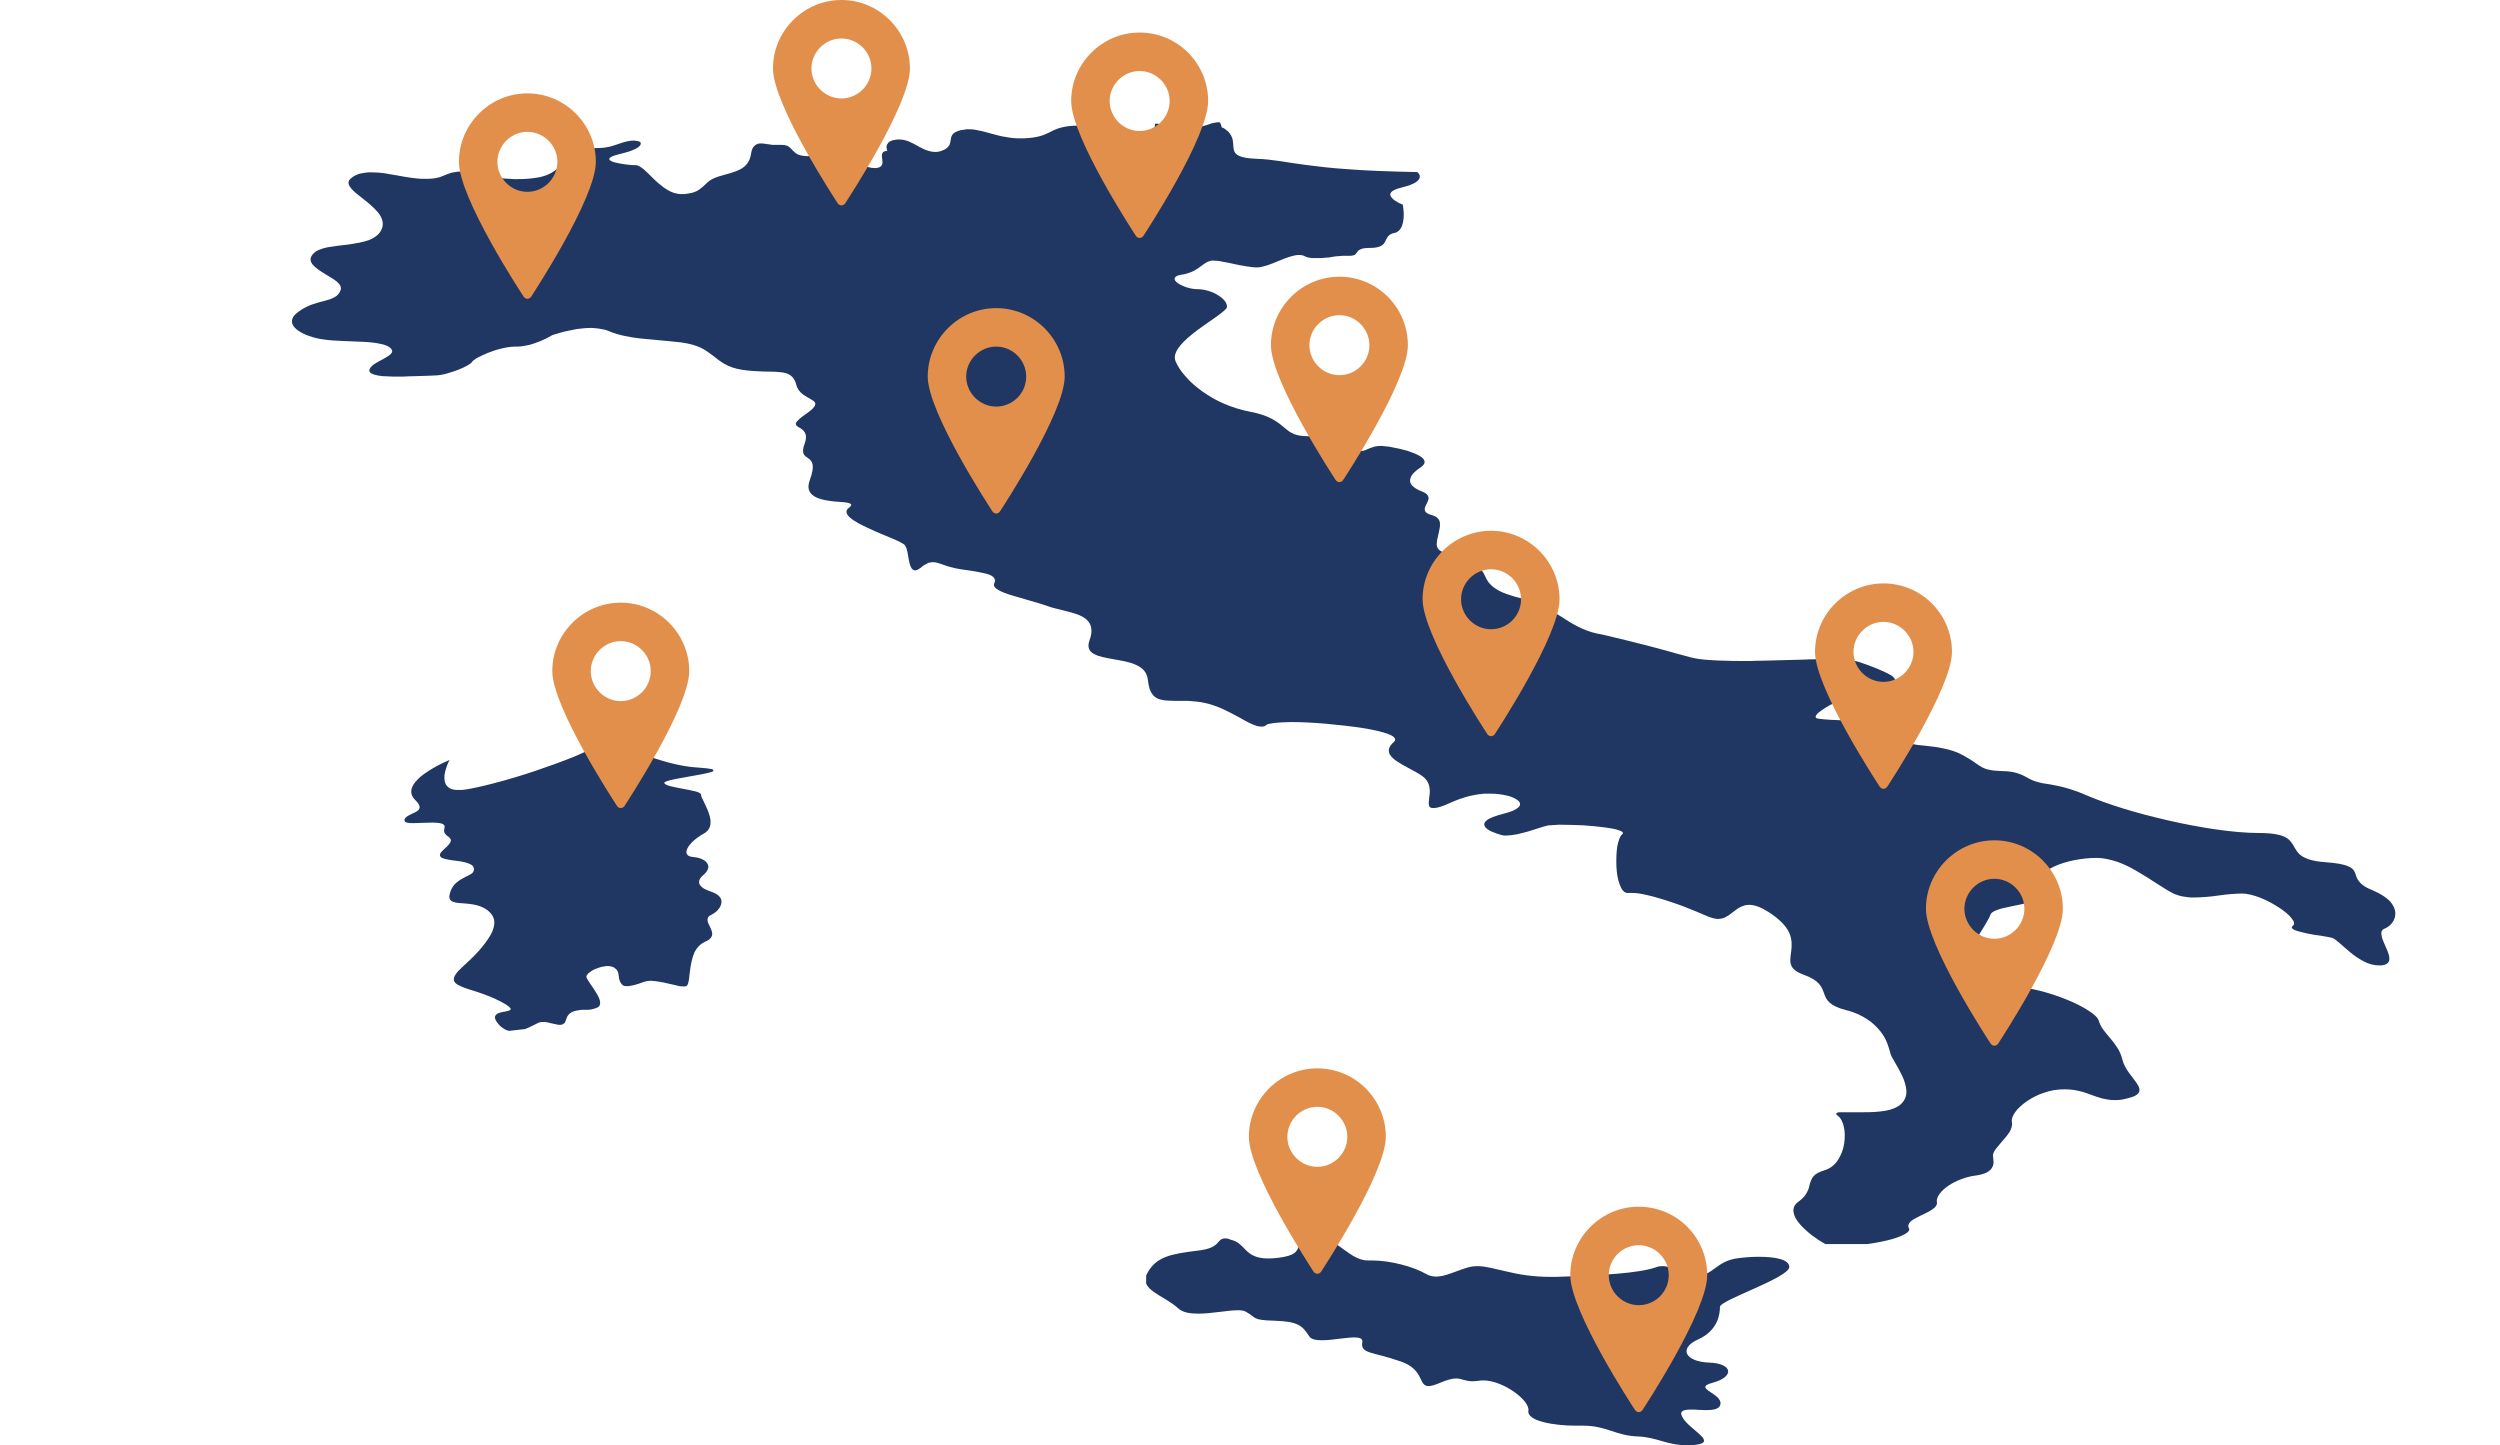
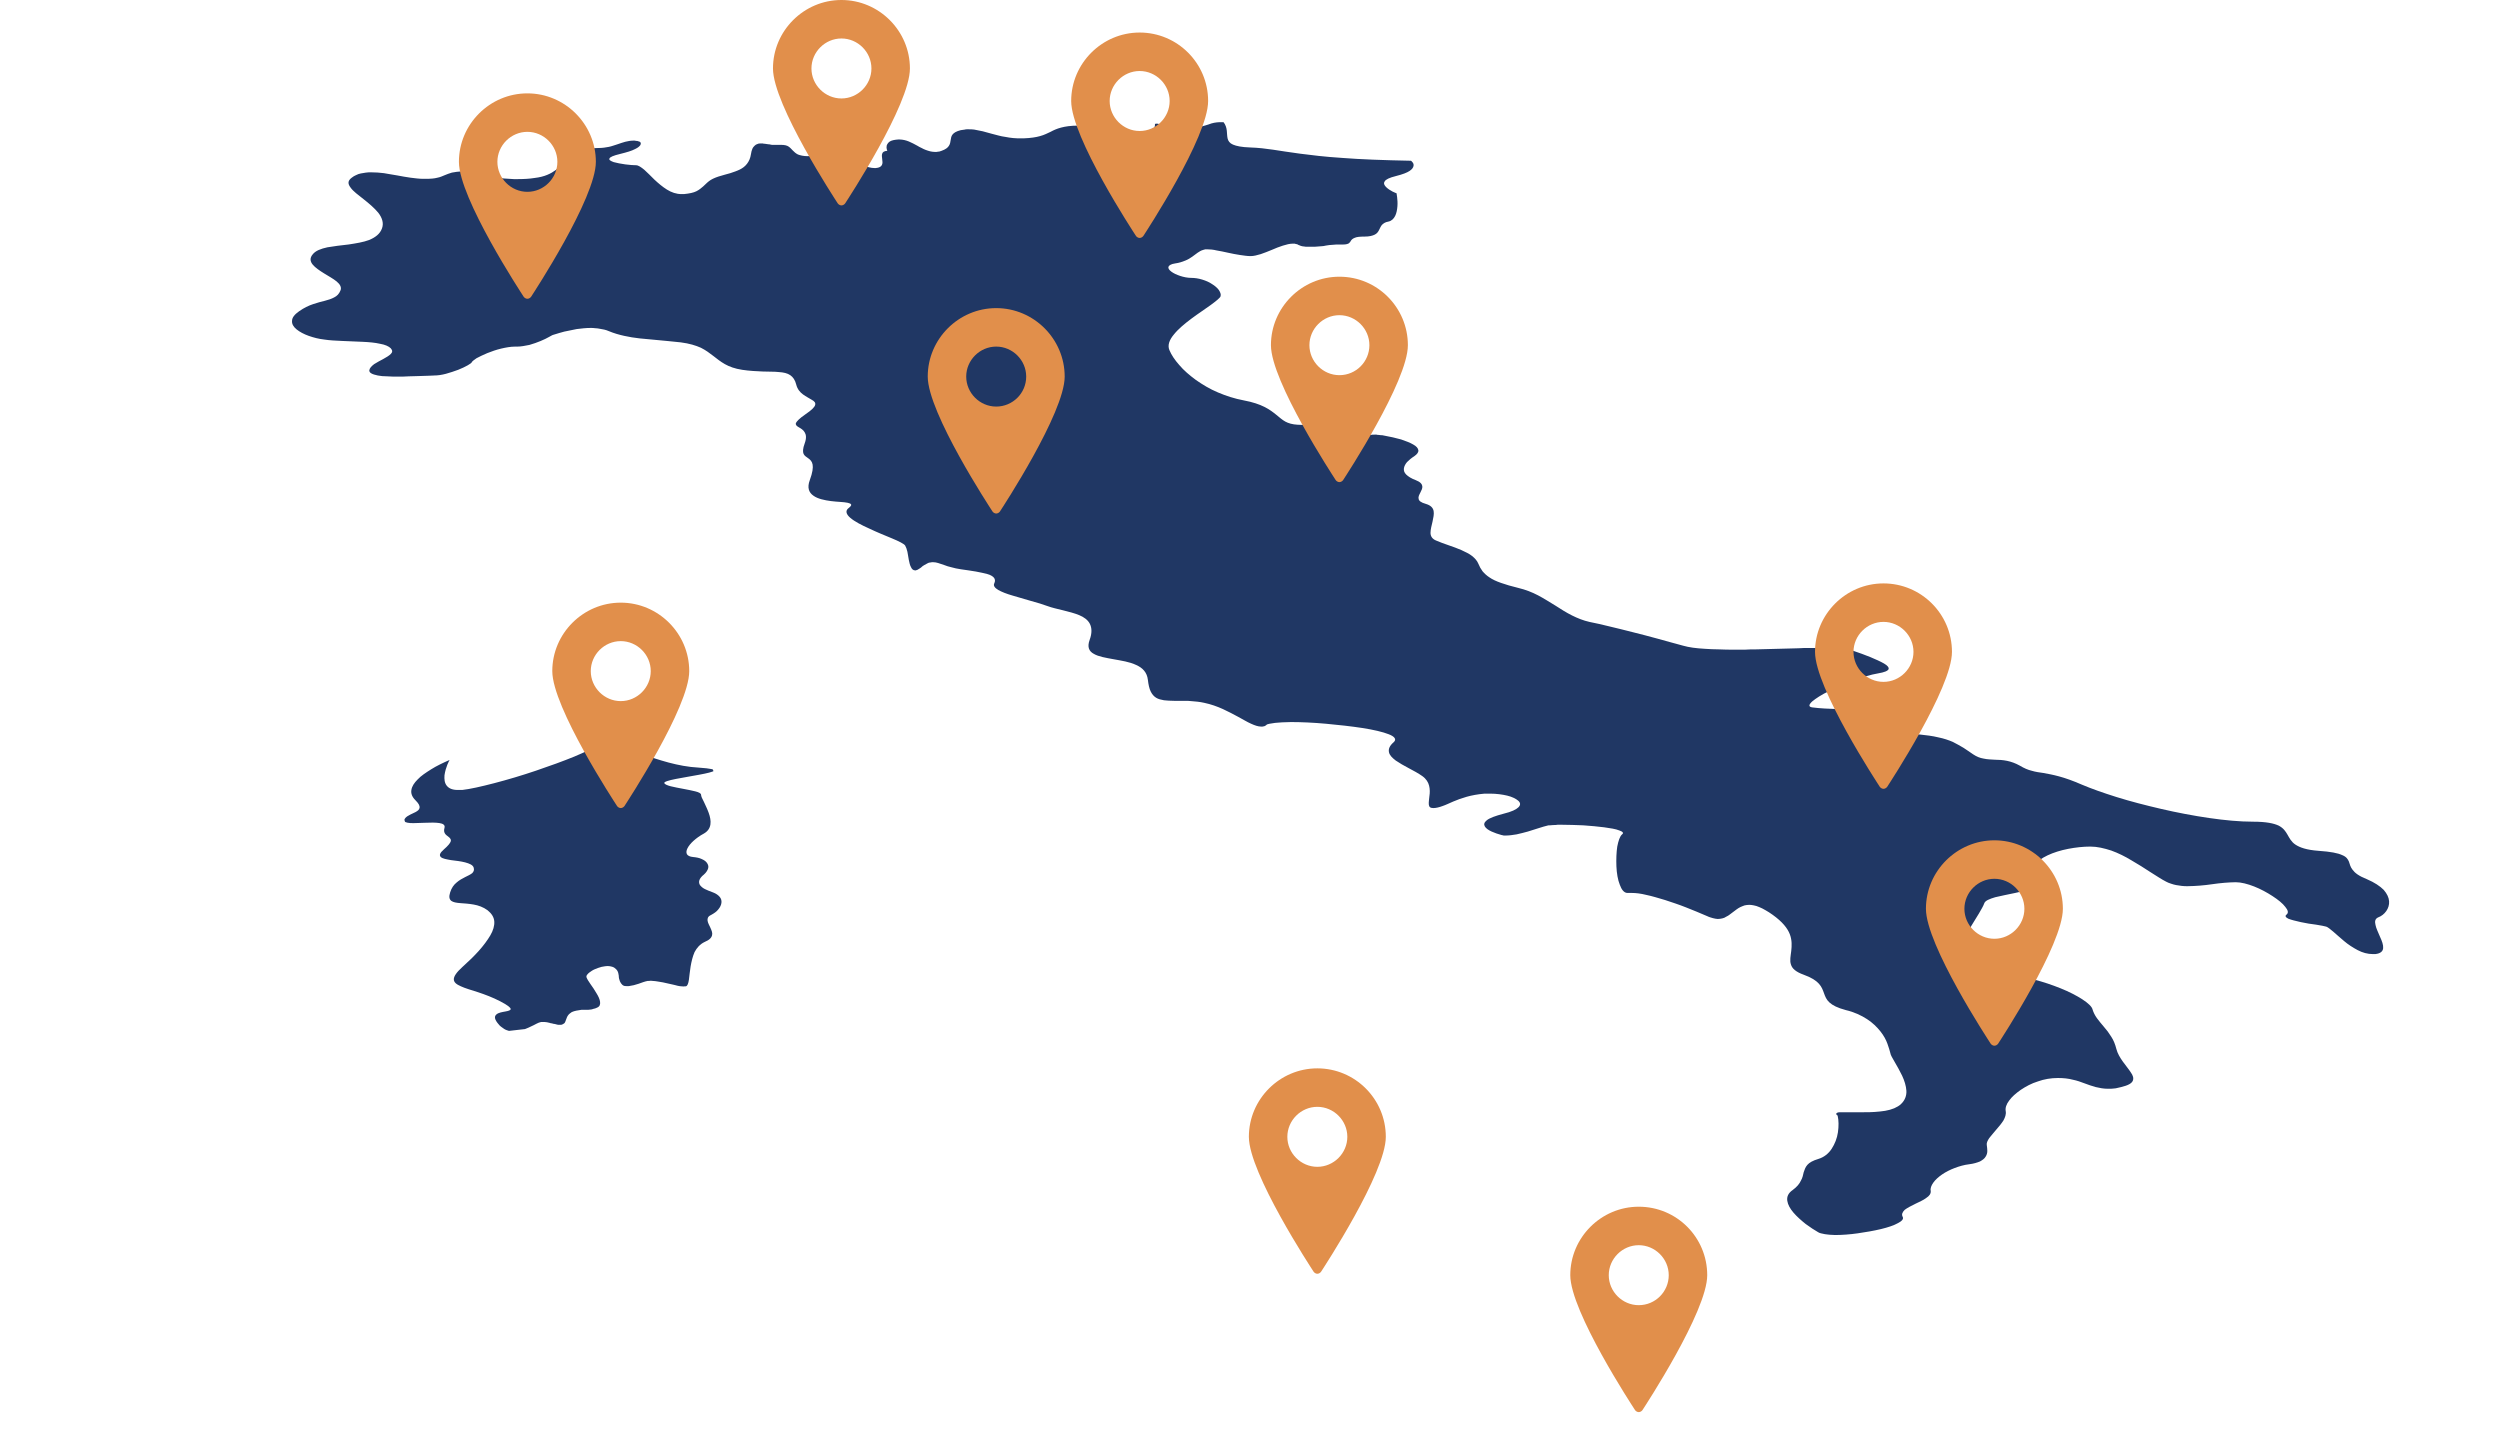
<svg xmlns="http://www.w3.org/2000/svg" xmlns:xlink="http://www.w3.org/1999/xlink" version="1.1" id="Illustration" x="0px" y="0px" viewBox="0 0 883.6 510.8" style="enable-background:new 0 0 883.6 510.8;" xml:space="preserve">
  <style type="text/css">
	.st0{enable-background:new    ;}
	.st1{clip-path:url(#SVGID_2_);}
	.st2{fill:#203764;}
	.st3{clip-path:url(#SVGID_4_);}
	.st4{clip-path:url(#SVGID_6_);}
	.st5{fill:#E18F4B;}
</style>
  <g>
    <g class="st0">
      <defs>
        <polygon id="SVGID_1_" class="st0" points="0,439.7 124.5,43.2 759.1,43.2 883.6,439.7    " />
      </defs>
      <clipPath id="SVGID_2_">
        <use xlink:href="#SVGID_1_" style="overflow:visible;" />
      </clipPath>
      <g class="st1">
        <g>
          <g>
            <g>
-               <path class="st2" d="M430.8,43.2c-0.5,0-1.1,0.1-1.7,0.2c-0.6,0.1-1.2,0.3-2,0.6c-0.7,0.2-1.5,0.5-2.4,0.7        c-0.9,0.3-1.9,0.5-2.9,0.7c-0.2,0.1-0.5,0.1-0.7,0.1c-0.2,0-0.5,0.1-0.7,0.1c-0.2,0-0.5,0-0.7,0.1c-0.2,0-0.5,0-0.7,0        c-0.6,0-1.2,0-1.7-0.1c-0.6-0.1-1.1-0.1-1.6-0.2c-0.5-0.1-1-0.2-1.5-0.3c-0.5-0.1-1-0.3-1.4-0.4c-0.4-0.1-0.9-0.3-1.3-0.4        c-0.4-0.1-0.8-0.2-1.1-0.3c-0.3-0.1-0.6-0.2-0.9-0.2c-0.3-0.1-0.5-0.1-0.7-0.1c-0.1,0-0.2,0-0.3,0c-0.1,0-0.1,0.1-0.2,0.1        c-0.1,0-0.1,0.1-0.1,0.2c0,0.1,0,0.2,0,0.3c0,0.5-0.3,1.1-0.9,1.6c-0.6,0.5-1.4,1-2.4,1.4c-1,0.4-2.1,0.7-3.4,1        c-1.3,0.3-2.6,0.4-4,0.5c0,0-0.1,0-0.1,0c0,0-0.1,0-0.1,0c0,0-0.1,0-0.1,0c0,0-0.1,0-0.1,0c-1.3,0-2.3-0.3-3.3-0.7        c-0.9-0.4-1.8-1-2.9-1.5c-1-0.5-2.2-1.1-3.8-1.5c-1.6-0.4-3.5-0.7-6.1-0.7c-2.6,0-4.5,0.3-6,0.7c-1.5,0.4-2.6,0.9-3.7,1.5        c-1.1,0.5-2.2,1.1-3.7,1.5c-1.4,0.4-3.2,0.7-5.8,0.8c-0.1,0-0.1,0-0.2,0c-0.1,0-0.1,0-0.2,0c-0.1,0-0.1,0-0.2,0        c-0.1,0-0.1,0-0.2,0c-1,0-2,0-2.9-0.1c-0.9-0.1-1.8-0.2-2.7-0.4c-0.9-0.1-1.7-0.3-2.5-0.5c-0.8-0.2-1.6-0.4-2.3-0.6        c-0.7-0.2-1.5-0.4-2.2-0.6c-0.7-0.2-1.4-0.4-2.1-0.5c-0.7-0.1-1.3-0.3-2-0.4c-0.7-0.1-1.3-0.1-1.9-0.1c-0.2,0-0.4,0-0.7,0        c-0.2,0-0.4,0-0.7,0.1c-0.2,0-0.4,0.1-0.7,0.1c-0.2,0-0.4,0.1-0.7,0.1c-1.6,0.4-2.4,0.9-2.9,1.5c-0.5,0.6-0.6,1.3-0.7,2        c-0.1,0.7-0.2,1.4-0.6,2c-0.4,0.7-1.2,1.3-2.6,1.8c-0.2,0.1-0.4,0.1-0.6,0.2c-0.2,0.1-0.4,0.1-0.6,0.1s-0.4,0.1-0.6,0.1        c-0.2,0-0.4,0-0.6,0c-0.6,0-1.1-0.1-1.6-0.2c-0.5-0.1-1-0.3-1.6-0.5c-0.5-0.2-1-0.4-1.5-0.7c-0.5-0.2-1-0.5-1.5-0.8        c-0.5-0.3-1-0.5-1.5-0.8c-0.5-0.2-1-0.5-1.5-0.7c-0.5-0.2-1.1-0.4-1.6-0.5c-0.5-0.1-1.1-0.2-1.7-0.2c0,0-0.1,0-0.1,0        c0,0-0.1,0-0.1,0s-0.1,0-0.1,0c0,0-0.1,0-0.1,0c-1.4,0.1-2.3,0.3-3,0.7c-0.6,0.4-0.9,0.9-1.1,1.4c-0.1,0.5-0.1,1,0,1.3        c0.1,0.4,0.2,0.6,0.2,0.6c-1.1,0.1-1.6,0.4-1.8,1c-0.2,0.5-0.1,1.2,0,2c0.1,0.7,0.2,1.4-0.1,2c-0.3,0.6-0.9,1-2.2,1.1        c0,0-0.1,0-0.1,0c0,0-0.1,0-0.1,0s-0.1,0-0.1,0c0,0-0.1,0-0.1,0c-1.3,0-2.7-0.4-4.1-1c-1.4-0.6-2.8-1.4-4.1-2.2        c-1.3-0.8-2.3-1.6-3.1-2.2c-0.8-0.6-1.2-1-1.2-1s-0.3,0.1-0.8,0.3c-0.5,0.2-1.2,0.5-2.2,0.8c-1,0.3-2.1,0.6-3.5,0.8        c-1.3,0.2-2.9,0.3-4.6,0.3c-1.6,0-2.7-0.3-3.5-0.6c-0.8-0.4-1.3-0.9-1.8-1.4c-0.5-0.5-0.9-1-1.5-1.4c-0.6-0.4-1.4-0.6-2.7-0.6        c0,0-0.1,0-0.1,0c0,0-0.1,0-0.1,0c0,0-0.1,0-0.1,0c0,0-0.1,0-0.1,0c-0.1,0-0.1,0-0.2,0c-0.1,0-0.1,0-0.2,0c-0.1,0-0.1,0-0.2,0        c-0.1,0-0.1,0-0.2,0c-0.3,0-0.6,0-0.9,0c-0.3,0-0.6,0-0.8,0c-0.3,0-0.5,0-0.8-0.1s-0.5-0.1-0.7-0.1c-0.2,0-0.5-0.1-0.7-0.1        c-0.2,0-0.4-0.1-0.7-0.1c-0.2,0-0.4,0-0.6-0.1c-0.2,0-0.4,0-0.6,0c-0.5,0-0.9,0-1.3,0.2c-0.4,0.1-0.7,0.3-1,0.6        c-0.3,0.3-0.6,0.6-0.8,1.1c-0.2,0.5-0.4,1.1-0.5,1.9c-0.2,1.4-0.7,2.5-1.4,3.4c-0.7,0.9-1.5,1.5-2.5,2c-1,0.5-2.2,0.9-3.4,1.3        c-1.3,0.4-2.7,0.7-4.2,1.2c-1.5,0.5-2.5,1-3.3,1.6c-0.8,0.6-1.4,1.3-2.1,1.9c-0.7,0.6-1.4,1.2-2.4,1.7c-1,0.5-2.4,0.8-4.4,1        c-0.1,0-0.1,0-0.2,0c-0.1,0-0.1,0-0.2,0c-0.1,0-0.1,0-0.2,0c-0.1,0-0.1,0-0.2,0c-1.9,0-3.6-0.6-5.2-1.6c-1.6-1-3-2.2-4.4-3.5        c-1.3-1.3-2.5-2.5-3.6-3.5c-1.1-0.9-2.1-1.6-2.9-1.6c-0.9,0-2.3-0.1-3.8-0.3c-1.5-0.2-3-0.5-4.1-0.8c-1.1-0.4-1.8-0.8-1.5-1.3        c0.2-0.5,1.3-1,3.8-1.6c2.4-0.6,4.1-1.1,5.2-1.7c1.1-0.5,1.6-1,1.9-1.4c0.2-0.4,0.2-0.7,0.1-0.9c-0.1-0.2-0.3-0.3-0.3-0.3        c-0.2-0.1-0.4-0.1-0.6-0.2c-0.2-0.1-0.4-0.1-0.6-0.1c-0.2,0-0.4-0.1-0.6-0.1c-0.2,0-0.4,0-0.6,0c-0.9,0-1.8,0.2-2.7,0.4        c-0.9,0.2-1.8,0.6-2.8,0.9c-1,0.3-2,0.7-3,0.9c-1.1,0.2-2.2,0.4-3.5,0.4c-1.5,0-3.1,0.2-4.6,0.5c-1.5,0.3-2.9,0.8-4.1,1.3        c-1.2,0.5-2.3,1.2-3.2,1.9c-0.9,0.7-1.5,1.4-1.8,2.1c-0.3,0.7-0.8,1.4-1.6,2c-0.8,0.6-1.8,1.2-3,1.7c-1.2,0.5-2.7,0.9-4.5,1.1        c-1.8,0.3-3.8,0.4-6.1,0.4c-0.1,0-0.2,0-0.3,0c-0.1,0-0.2,0-0.3,0c-0.1,0-0.2,0-0.3,0c-0.1,0-0.2,0-0.3,0        c-2.5-0.1-4.5-0.3-6-0.5c-1.6-0.3-2.8-0.6-4-0.9c-1.1-0.3-2.2-0.6-3.4-0.9c-1.2-0.2-2.6-0.4-4.5-0.4c-1.8,0-3,0.2-4,0.4        c-1,0.3-1.8,0.6-2.5,0.9c-0.8,0.3-1.5,0.7-2.6,0.9c-1.1,0.3-2.4,0.4-4.2,0.4c-0.1,0-0.1,0-0.2,0c-0.1,0-0.1,0-0.2,0        c-0.1,0-0.2,0-0.2,0s-0.2,0-0.2,0c-1.4,0-2.9-0.2-4.5-0.4c-1.5-0.2-3.1-0.5-4.7-0.8c-1.6-0.3-3.2-0.5-4.7-0.8        c-1.5-0.2-3-0.3-4.5-0.3c-0.7,0-1.3,0-1.9,0.1c-0.6,0.1-1.2,0.2-1.8,0.3s-1.1,0.3-1.7,0.6c-0.5,0.2-1,0.5-1.5,0.9        c-1.5,1.1-1.4,2.2-0.4,3.5c0.9,1.3,2.7,2.6,4.6,4.1c1.9,1.5,3.8,3.1,5.2,4.8c1.3,1.7,2,3.6,1.3,5.5c-0.7,2-2.4,3.2-4.5,4.1        c-2.1,0.8-4.7,1.2-7.3,1.6c-2.6,0.3-5.3,0.6-7.5,1c-2.3,0.5-4.2,1.2-5.2,2.5c-1.1,1.3-0.9,2.5,0,3.6c0.9,1.1,2.4,2.1,4,3.1        c1.6,1,3.3,1.9,4.5,2.9c1.2,1,1.8,2.1,1.3,3.2c-0.5,1.2-1.2,1.9-2.2,2.4c-0.9,0.5-2.1,0.9-3.3,1.2c-1.3,0.3-2.7,0.7-4.2,1.2        c-1.5,0.5-3.2,1.3-4.9,2.5c-1.7,1.2-2.5,2.3-2.5,3.4c-0.1,1.1,0.5,2.1,1.6,3c1.1,0.9,2.6,1.7,4.3,2.3c1.7,0.6,3.6,1.1,5.5,1.3        c1.9,0.3,4.1,0.4,6.4,0.5c2.3,0.1,4.8,0.2,7.1,0.3c2.3,0.1,4.5,0.3,6.2,0.7c1.8,0.3,3.1,0.9,3.8,1.6c0.7,0.8,0.6,1.4,0,2        c-0.6,0.6-1.6,1.2-2.7,1.8c-1.1,0.6-2.3,1.2-3.2,1.8c-0.9,0.7-1.6,1.4-1.7,2.2c0,0.4,0.2,0.8,0.8,1.1c0.5,0.3,1.3,0.5,2.2,0.7        c0.9,0.2,2.1,0.3,3.3,0.3c1.2,0.1,2.6,0.1,3.9,0.1c1.3,0,2.5,0,3.8-0.1c1.3,0,2.5-0.1,3.6-0.1c1.1,0,2.2-0.1,3.1-0.1        c0.9,0,1.7-0.1,2.3-0.1c1.2,0,2.6-0.2,4.1-0.6c1.5-0.4,2.9-0.9,4.3-1.4c1.3-0.5,2.5-1.1,3.4-1.6c0.9-0.5,1.4-0.9,1.5-1.2        c0.1-0.2,0.7-0.7,1.6-1.3c1-0.5,2.3-1.2,3.8-1.8c1.5-0.6,3.2-1.2,4.9-1.6c1.7-0.4,3.4-0.7,4.8-0.7c0,0,0.1,0,0.1,0        c0,0,0.1,0,0.1,0c0,0,0.1,0,0.1,0c0,0,0.1,0,0.1,0c0,0,0.1,0,0.1,0c0,0,0.1,0,0.1,0c0,0,0.1,0,0.1,0c0,0,0.1,0,0.1,0        c1.4,0,2.9-0.3,4.4-0.6c1.4-0.4,2.8-0.9,4-1.4c1.2-0.5,2.2-1,2.9-1.4c0.7-0.4,1.1-0.6,1.1-0.6s0.4-0.2,1.2-0.4        c0.8-0.2,1.8-0.6,3.1-0.9c1.3-0.3,2.8-0.6,4.4-0.9c1.6-0.2,3.3-0.4,4.9-0.4c0.6,0,1.1,0,1.7,0.1c0.5,0,1.1,0.1,1.6,0.2        c0.5,0.1,1.1,0.2,1.6,0.3c0.5,0.1,1,0.3,1.5,0.5c1.9,0.8,3.7,1.3,5.5,1.7c1.8,0.4,3.6,0.7,5.5,0.9c1.9,0.2,4,0.4,6.4,0.6        c2.4,0.2,5,0.5,8.1,0.8c3.1,0.4,5.3,1.1,7.1,1.9c1.8,0.9,3.1,1.9,4.4,2.9c1.3,1,2.5,2,4.1,2.9c1.6,0.9,3.5,1.6,6.1,2        c2.6,0.4,5.1,0.5,7.3,0.6c2.2,0.1,4.1,0,5.7,0.2c1.6,0.1,3,0.4,4,1.1c1,0.7,1.7,1.7,2.1,3.3c0.4,1.6,1.3,2.7,2.4,3.5        c1.1,0.8,2.3,1.4,3.1,1.9c0.9,0.5,1.4,1,1.2,1.8c-0.2,0.8-1.2,1.8-3.4,3.3c-2.2,1.5-3.1,2.5-3.4,3.1c-0.2,0.7,0.3,1.1,1,1.5        c0.7,0.4,1.6,0.9,2.1,1.8c0.5,0.8,0.7,2,0,3.9c-0.7,1.9-0.7,3-0.4,3.7c0.3,0.7,1,1.1,1.7,1.6c0.7,0.5,1.3,1.1,1.5,2.2        c0.2,1.1,0,2.8-1,5.5c-1,2.7-0.3,4.4,1.3,5.5c1.5,1.1,3.9,1.6,6.2,1.9c2.3,0.3,4.6,0.3,5.9,0.6c1.3,0.3,1.8,0.7,0.4,1.8        c-1.4,1-0.9,2.3,0.5,3.5c1.5,1.3,4,2.6,6.7,3.8c2.7,1.3,5.7,2.5,8.1,3.5c2.4,1,4.2,1.9,4.6,2.5c0.3,0.5,0.6,1.3,0.8,2.2        c0.2,0.9,0.3,1.9,0.5,2.9c0.2,1,0.4,1.9,0.8,2.6c0.3,0.7,0.8,1.1,1.5,1.1c0.1,0,0.3,0,0.4-0.1c0.2,0,0.3-0.1,0.5-0.2        c0.2-0.1,0.3-0.2,0.5-0.3c0.2-0.1,0.4-0.3,0.6-0.4c0.4-0.4,0.8-0.7,1.2-0.9c0.4-0.2,0.7-0.4,1.1-0.6c0.3-0.2,0.7-0.3,1-0.3        c0.3-0.1,0.7-0.1,1-0.1c0.6,0,1.2,0.1,1.8,0.3c0.6,0.2,1.3,0.4,2.1,0.7c0.8,0.3,1.6,0.6,2.6,0.8c1,0.3,2,0.5,3.3,0.7        c1.9,0.3,3.7,0.5,5.3,0.8c1.6,0.3,3,0.6,4.1,0.9c1.1,0.3,1.9,0.8,2.3,1.3c0.4,0.5,0.5,1.2,0.1,2c-0.4,0.8,0.2,1.6,1.4,2.3        c1.2,0.7,3,1.4,5.1,2c2.1,0.6,4.4,1.3,6.5,1.9c2.2,0.6,4.2,1.2,5.8,1.8c1.6,0.6,3.5,1,5.5,1.5c2,0.5,4,1,5.7,1.7        c1.7,0.7,3.1,1.7,3.8,3.1c0.7,1.4,0.8,3.3-0.1,5.7c-0.9,2.5-0.2,4,1.5,4.9c1.7,1,4.3,1.4,7,1.9c2.7,0.5,5.6,0.9,7.9,2        c2.3,1,3.9,2.6,4.2,5.3c0.2,1.7,0.5,3.1,1,4.1c0.5,1,1.1,1.7,1.9,2.2c0.8,0.5,1.7,0.7,2.8,0.9c1.1,0.1,2.2,0.2,3.6,0.2        c0.1,0,0.1,0,0.2,0c0.1,0,0.1,0,0.2,0c0.1,0,0.1,0,0.2,0c0.1,0,0.1,0,0.2,0c0.1,0,0.2,0,0.2,0c0.1,0,0.2,0,0.3,0        c0.1,0,0.2,0,0.3,0c0.1,0,0.2,0,0.3,0c0.6,0,1.3,0,2,0c0.7,0,1.4,0,2.1,0.1c0.7,0.1,1.5,0.1,2.2,0.2c0.8,0.1,1.6,0.2,2.4,0.4        c2.4,0.5,4.6,1.3,6.6,2.2c2,0.9,3.8,1.9,5.5,2.8c1.7,0.9,3.1,1.8,4.5,2.4c1.3,0.6,2.5,1,3.5,1c0.2,0,0.3,0,0.5,0        c0.2,0,0.3-0.1,0.5-0.1c0.2,0,0.3-0.1,0.5-0.2s0.3-0.2,0.4-0.3c0.2-0.2,0.6-0.3,1.1-0.4c0.5-0.1,1.2-0.2,1.9-0.3        c0.8-0.1,1.6-0.1,2.6-0.2c1,0,2-0.1,3.1-0.1c3.6,0,8,0.2,12.4,0.6c4.4,0.4,8.9,0.9,12.8,1.5c3.9,0.6,7.3,1.4,9.3,2.2        c2.1,0.8,2.9,1.8,1.8,2.8c-1.5,1.3-1.9,2.4-1.7,3.5c0.2,1.1,1.1,2,2.4,3c1.3,0.9,2.9,1.8,4.6,2.7c1.7,0.9,3.4,1.8,4.8,2.8        c1.4,1,2.1,2.2,2.4,3.4c0.3,1.2,0.3,2.5,0.1,3.7c-0.1,1.2-0.3,2.2-0.2,3c0.1,0.8,0.5,1.2,1.6,1.2c1,0,2.1-0.3,3.2-0.7        c1.2-0.4,2.4-1,3.8-1.6c1.4-0.6,3-1.2,4.8-1.7c1.8-0.5,3.9-0.9,6.3-1.1c0.2,0,0.3,0,0.5,0c0.2,0,0.3,0,0.5,0        c0.2,0,0.3,0,0.5,0c0.2,0,0.3,0,0.5,0c2.2,0,4.3,0.3,6,0.7c1.7,0.4,3.1,1.1,3.9,1.8c0.8,0.7,0.9,1.5,0.1,2.3        c-0.8,0.8-2.4,1.6-5.3,2.3c-3,0.8-4.9,1.5-5.9,2.3c-1,0.8-1.1,1.5-0.7,2.2c0.4,0.7,1.3,1.3,2.4,1.8c1.1,0.5,2.3,0.9,3.4,1.2        c0.1,0,0.3,0.1,0.4,0.1c0.1,0,0.3,0,0.4,0.1c0.2,0,0.3,0,0.5,0c0.2,0,0.3,0,0.5,0c1.1,0,2.3-0.2,3.6-0.4c1.3-0.3,2.6-0.6,4-1        c1.3-0.4,2.6-0.8,3.8-1.2c1.2-0.4,2.3-0.7,3.1-0.9c0.2-0.1,0.5-0.1,0.9-0.1c0.4,0,0.8-0.1,1.2-0.1c0.5,0,1,0,1.5-0.1        c0.6,0,1.2,0,1.8,0c2.2,0,4.7,0.1,7.3,0.2c2.6,0.2,5.2,0.4,7.4,0.7c2.2,0.3,4.1,0.6,5.3,1.1c1.2,0.4,1.7,0.9,1,1.4        c-0.8,0.7-1.3,2.3-1.7,4.3c-0.3,2-0.4,4.5-0.3,7c0.1,2.4,0.5,4.8,1.2,6.5c0.6,1.7,1.5,2.9,2.7,2.9c0,0,0,0,0.1,0        c0,0,0,0,0.1,0c0,0,0,0,0.1,0c0,0,0,0,0.1,0c0.1,0,0.2,0,0.3,0c0.1,0,0.2,0,0.3,0c0.1,0,0.2,0,0.3,0c0.1,0,0.2,0,0.3,0        c1.4,0,3.1,0.2,5.1,0.7c2,0.4,4.2,1.1,6.6,1.8c2.4,0.8,4.9,1.6,7.4,2.6c2.5,1,5,2,7.5,3.1c0.4,0.2,0.7,0.3,1,0.4        c0.3,0.1,0.7,0.2,1,0.3c0.3,0.1,0.6,0.1,0.9,0.2c0.3,0,0.6,0.1,0.8,0.1c0.6,0,1.1-0.1,1.6-0.2c0.5-0.1,1-0.3,1.4-0.6        c0.5-0.2,0.9-0.5,1.3-0.8c0.4-0.3,0.8-0.6,1.2-0.9c0.4-0.3,0.8-0.6,1.2-0.9c0.4-0.3,0.9-0.6,1.3-0.8c0.5-0.2,0.9-0.4,1.5-0.6        c0.5-0.1,1.1-0.2,1.7-0.2c0.5,0,1.1,0.1,1.6,0.2c0.6,0.1,1.2,0.3,1.9,0.6c0.7,0.3,1.4,0.6,2.2,1.1c0.8,0.4,1.6,1,2.5,1.6        c3.5,2.5,5.3,4.8,6.1,6.9c0.8,2.1,0.7,4.1,0.5,5.9c-0.2,1.8-0.6,3.4-0.1,4.8c0.4,1.4,1.7,2.6,4.5,3.6c2.8,1,4.4,2.1,5.4,3.2        c1,1.1,1.4,2.3,1.8,3.4c0.4,1.1,0.8,2.2,1.9,3.2c1.1,1,2.8,1.9,5.8,2.7c3,0.7,5.5,1.9,7.5,3.2c2,1.3,3.5,2.8,4.7,4.3        c1.2,1.5,2,3,2.5,4.4c0.5,1.3,0.8,2.5,1,3.2c0.1,0.8,0.8,1.9,1.6,3.3c0.8,1.4,1.8,3.1,2.6,4.8c0.8,1.7,1.4,3.6,1.5,5.3        c0.1,1.7-0.5,3.4-1.9,4.7c-0.6,0.6-1.5,1.1-2.4,1.5c-1,0.4-2,0.7-3.2,0.9c-1.2,0.2-2.4,0.3-3.7,0.4s-2.5,0.1-3.8,0.1        c-0.3,0-0.7,0-1,0c-0.3,0-0.7,0-1,0c-0.3,0-0.7,0-1,0c-0.3,0-0.6,0-0.9,0c-0.3,0-0.6,0-0.9,0c-0.3,0-0.6,0-0.8,0        c-0.3,0-0.5,0-0.8,0c-0.3,0-0.5,0-0.7,0c-0.6,0-1.1,0-1.5,0c-0.4,0-0.7,0.1-0.9,0.2c-0.2,0.1-0.3,0.2-0.3,0.4        c0,0.2,0.2,0.4,0.5,0.6c1.1,0.8,1.8,2.2,2.2,4c0.4,1.7,0.4,3.8,0.1,5.9c-0.3,2.1-1.1,4.1-2.2,5.8c-1.1,1.7-2.7,3-4.7,3.6        c-2,0.6-3.2,1.3-3.9,2.1c-0.7,0.8-1,1.7-1.3,2.6c-0.2,0.9-0.4,2-1,3c-0.5,1.1-1.4,2.2-2.9,3.3c-1.6,1.1-2.1,2.4-1.9,3.8        c0.2,1.4,1,2.8,2.2,4.2c1.2,1.4,2.8,2.8,4.3,4c1.6,1.2,3.2,2.2,4.4,2.9c0.3,0.2,0.6,0.3,1,0.4s0.9,0.2,1.4,0.3        c0.5,0.1,1.1,0.1,1.7,0.2c0.6,0,1.3,0.1,1.9,0.1c2.4,0,5.2-0.2,8-0.6c2.8-0.4,5.7-0.9,8.2-1.5c2.5-0.6,4.6-1.3,6-2.1        c1.4-0.7,2.1-1.5,1.7-2.2c-0.5-0.9-0.1-1.7,0.7-2.5c0.9-0.7,2.3-1.4,3.7-2.1c1.4-0.7,2.9-1.3,3.9-2.1c1.1-0.7,1.7-1.5,1.6-2.5        c-0.2-0.9,0.2-1.9,0.9-2.9c0.7-1,1.8-2,3.1-2.9c1.3-0.9,2.9-1.7,4.5-2.3c1.6-0.6,3.3-1.1,5-1.3c1.7-0.2,2.9-0.6,3.9-1        c0.9-0.5,1.6-1,2-1.7c0.4-0.6,0.6-1.3,0.6-2c0-0.7-0.1-1.4-0.2-2.2c-0.1-0.7,0.3-1.5,0.9-2.4c0.7-0.9,1.6-1.9,2.5-3        c0.9-1,1.8-2.1,2.5-3.2c0.6-1.1,1-2.2,0.8-3.3c-0.2-1.1,0.2-2.4,1.2-3.7c0.9-1.3,2.4-2.6,4.1-3.8c1.8-1.2,3.8-2.3,6.1-3        c2.2-0.8,4.6-1.2,7.1-1.2c2,0,3.7,0.2,5.2,0.6c1.5,0.3,2.9,0.8,4.2,1.3c1.3,0.5,2.5,0.9,3.9,1.3c1.3,0.3,2.7,0.6,4.3,0.6        c0.3,0,0.7,0,1.1,0c0.4,0,0.7-0.1,1.1-0.1c0.4,0,0.8-0.1,1.2-0.2c0.4-0.1,0.8-0.2,1.3-0.3c2.5-0.6,3.7-1.3,4.1-2.2        c0.4-0.9,0.1-1.9-0.7-3c-0.7-1.1-1.8-2.4-2.8-3.8c-1-1.4-1.9-2.9-2.3-4.5c-0.4-1.6-1-3.1-1.8-4.3c-0.8-1.3-1.7-2.5-2.6-3.5        c-0.9-1.1-1.8-2.1-2.5-3.1c-0.7-1-1.2-2-1.5-3c-0.2-1-1.6-2.3-3.6-3.6c-2-1.3-4.7-2.7-7.7-3.9c-3-1.2-6.2-2.3-9.4-3.1        c-3.1-0.8-6.2-1.3-8.7-1.3c-2.5,0-4.6-0.5-6.2-1.2c-1.7-0.7-3-1.7-4-2.8c-1.1-1.1-1.9-2.3-2.7-3.4c-0.7-1.1-1.4-2.1-2.1-2.8        c-0.7-0.7-0.7-1.8-0.4-3.1c0.4-1.3,1.1-2.7,1.9-4.3c0.9-1.5,1.8-3,2.7-4.4c0.8-1.4,1.6-2.7,1.9-3.6c0.3-1,1.9-1.6,3.9-2.2        c2.1-0.5,4.6-1,7-1.5c2.4-0.5,4.6-1.1,6-1.9c1.4-0.8,1.9-2,0.8-3.5c-1-1.6-0.9-3,0-4.4c0.9-1.3,2.6-2.5,4.7-3.5        c2.1-1,4.7-1.8,7.3-2.3c2.6-0.5,5.3-0.8,7.8-0.8s4.9,0.6,7.4,1.4c2.5,0.9,4.9,2.1,7.2,3.5c2.3,1.3,4.6,2.8,6.6,4.1        c2.1,1.3,4,2.6,5.6,3.4c0.5,0.3,1.1,0.5,1.7,0.7c0.6,0.2,1.2,0.4,1.8,0.5c0.6,0.1,1.3,0.2,2,0.3c0.7,0.1,1.4,0.1,2.1,0.1        c1.4,0,2.8-0.1,4.3-0.2c1.5-0.1,2.9-0.3,4.4-0.5c1.5-0.2,2.9-0.4,4.3-0.5c1.4-0.1,2.8-0.2,4-0.2c1.9,0,4.2,0.6,6.5,1.5        c2.3,0.9,4.5,2.1,6.5,3.4c2,1.3,3.6,2.6,4.5,3.8c1,1.2,1.2,2.1,0.5,2.7c-0.7,0.5-0.4,1,0.6,1.5c1,0.4,2.6,0.8,4.4,1.2        c1.8,0.4,3.7,0.7,5.4,0.9c1.7,0.3,3,0.5,3.6,0.7c0.6,0.2,1.4,0.9,2.5,1.8c1.1,0.9,2.3,2.1,3.8,3.3c1.4,1.2,3.1,2.3,4.8,3.2        c1.7,0.9,3.5,1.4,5.4,1.4c0.1,0,0.1,0,0.2,0c0.1,0,0.1,0,0.2,0c0.1,0,0.1,0,0.2,0c0.1,0,0.1,0,0.2,0c1.9-0.2,2.7-1,2.8-2.1        c0.1-1.1-0.4-2.5-1.1-4c-0.6-1.5-1.4-3-1.6-4.2c-0.3-1.2-0.2-2.2,1-2.7c1.1-0.4,2.1-1.2,2.8-2.2c0.7-1,1.1-2.2,1-3.5        c-0.1-1.3-0.7-2.6-1.9-4c-1.3-1.3-3.2-2.6-6-3.8c-2.8-1.1-4.2-2.2-5-3.3c-0.8-1-1-2-1.3-2.9c-0.4-0.9-0.9-1.7-2.4-2.3        c-1.5-0.7-4-1.2-8.3-1.5c-4.3-0.3-6.7-1.2-8.2-2.2c-1.5-1-2.1-2.3-2.8-3.5c-0.7-1.2-1.4-2.3-3.1-3.2c-1.7-0.8-4.4-1.4-9.1-1.4        c-4.7,0-10-0.5-15.5-1.3c-5.5-0.8-11.3-1.9-16.9-3.2c-5.6-1.3-11-2.7-15.8-4.2c-4.8-1.5-9-3-12.3-4.4c-3.2-1.4-5.8-2.3-8-2.9        c-2.2-0.6-3.9-0.9-5.5-1.2c-1.5-0.2-2.9-0.4-4.2-0.8c-1.3-0.3-2.7-0.9-4.2-1.8c-1.6-0.9-3.1-1.4-4.5-1.7        c-1.5-0.3-2.9-0.4-4.3-0.4c-1.4-0.1-2.7-0.1-4-0.4c-1.3-0.2-2.5-0.7-3.7-1.5c-1.2-0.8-2.3-1.6-3.4-2.3        c-1.2-0.7-2.4-1.4-3.8-2.1c-1.4-0.6-3.1-1.2-5.1-1.6c-2-0.5-4.4-0.8-7.3-1.1c-2.9-0.2-5.2-0.7-7.1-1.3        c-1.9-0.6-3.3-1.4-4.6-2.1c-1.3-0.8-2.4-1.6-3.5-2.3c-1.1-0.7-2.3-1.4-3.7-1.9c-1.4-0.5-2.9-0.8-4.5-1        c-1.6-0.2-3.2-0.3-4.8-0.3c-1.6-0.1-3.2-0.1-4.7-0.2c-1.5-0.1-3-0.2-4.4-0.4c-1.4-0.2-1.2-1,0-2.1c1.2-1,3.3-2.4,6-3.7        c2.6-1.3,5.8-2.7,8.8-3.8c3-1.1,6-2,8.4-2.4c2.4-0.4,3.5-0.9,3.8-1.5c0.2-0.6-0.4-1.3-1.6-2c-1.2-0.7-3-1.5-4.9-2.3        c-1.9-0.8-4-1.5-6-2.2c-0.5-0.2-1.2-0.3-2-0.5c-0.8-0.1-1.8-0.2-2.8-0.3c-1.1-0.1-2.2-0.1-3.5-0.2c-1.3,0-2.6,0-4.1,0        c-1.1,0-2.2,0-3.3,0c-1.1,0-2.3,0-3.5,0.1c-1.2,0-2.4,0.1-3.7,0.1s-2.5,0.1-3.8,0.1c-1.3,0-2.6,0.1-3.8,0.1        c-1.3,0-2.6,0.1-3.9,0.1c-1.3,0-2.6,0-3.8,0.1c-1.3,0-2.5,0-3.7,0c-1.9,0-3.7,0-5.5-0.1c-1.7,0-3.4-0.1-5-0.2        c-1.5-0.1-3-0.2-4.3-0.4c-1.3-0.2-2.4-0.4-3.4-0.7c-3.1-0.8-6.1-1.7-9.1-2.5c-3-0.8-5.9-1.6-8.8-2.3c-2.8-0.7-5.5-1.4-8.1-2        c-2.5-0.6-4.9-1.2-7.1-1.6c-2.2-0.5-4.2-1.3-6.2-2.3c-2-1-3.9-2.2-5.9-3.5c-2-1.2-4-2.5-6.1-3.6c-2.1-1.1-4.4-2-6.9-2.6        c-2.5-0.6-4.5-1.2-6.2-1.8c-1.7-0.6-3-1.2-4-1.9c-1.1-0.7-1.8-1.4-2.5-2.2c-0.6-0.8-1.1-1.7-1.5-2.7c-0.4-1-1.2-1.9-2.2-2.7        c-1-0.8-2.3-1.4-3.8-2.1c-1.4-0.6-3-1.2-4.5-1.7c-1.5-0.5-3.1-1.1-4.5-1.7c-1.4-0.6-1.9-1.6-1.9-2.7c0-1.2,0.4-2.6,0.7-3.9        c0.3-1.4,0.6-2.7,0.4-3.8c-0.2-1.1-1-2-2.7-2.5c-1.8-0.5-2.5-1.1-2.6-1.8c-0.2-0.7,0.2-1.4,0.6-2.2c0.4-0.8,0.8-1.5,0.7-2.3        c-0.1-0.7-0.7-1.5-2.3-2.1c-1.6-0.6-2.7-1.3-3.4-2c-0.7-0.7-0.9-1.4-0.8-2.2c0.1-0.7,0.5-1.5,1.1-2.2c0.7-0.7,1.5-1.4,2.6-2.1        c1-0.7,1.5-1.4,1.4-2.1c-0.1-0.7-0.7-1.4-1.8-2c-1-0.6-2.5-1.2-4.3-1.8c-1.8-0.5-3.9-1-6.2-1.4c-0.3-0.1-0.6-0.1-0.9-0.1        c-0.3,0-0.6-0.1-0.8-0.1c-0.3,0-0.5,0-0.8-0.1c-0.2,0-0.5,0-0.7,0c-0.5,0-0.9,0-1.3,0.1c-0.4,0-0.7,0.1-1.1,0.2        c-0.3,0.1-0.6,0.2-0.9,0.3c-0.3,0.1-0.5,0.2-0.8,0.3c-0.2,0.1-0.5,0.2-0.7,0.3c-0.2,0.1-0.4,0.2-0.7,0.3        c-0.2,0.1-0.5,0.1-0.7,0.2c-0.3,0-0.5,0.1-0.8,0.1c-0.3,0-0.6,0-0.9-0.1c-0.3,0-0.7-0.1-1-0.2c-0.4-0.1-0.8-0.2-1.3-0.4        c-0.5-0.2-1-0.4-1.5-0.6c-2-0.9-3.6-1.6-4.8-2.2c-1.3-0.5-2.2-0.9-3.2-1.1c-1-0.3-1.9-0.4-3.1-0.5c-1.2-0.1-2.5-0.1-4.4-0.2        c-1.8-0.1-3.2-0.5-4.3-1.1c-1.1-0.6-2.1-1.5-3.2-2.4c-1.1-0.9-2.4-1.9-4.2-2.8c-1.8-0.9-4.1-1.7-7.3-2.3        c-3.2-0.6-6.3-1.6-9.1-2.8c-2.9-1.2-5.5-2.8-7.8-4.4c-2.3-1.7-4.3-3.4-5.9-5.3c-1.6-1.8-2.8-3.6-3.5-5.3        c-0.7-1.7,0-3.6,1.6-5.5c1.5-1.9,3.8-3.8,6.2-5.6c2.4-1.8,4.9-3.4,6.8-4.8c1.9-1.4,3.3-2.5,3.5-3.1c0.2-0.7-0.1-1.4-0.6-2.2        c-0.5-0.7-1.4-1.5-2.4-2.1c-1-0.7-2.2-1.2-3.5-1.6c-1.3-0.4-2.6-0.6-3.9-0.6c-1.3,0-2.7-0.3-3.9-0.7c-1.2-0.4-2.3-0.9-3.1-1.5        c-0.8-0.6-1.2-1.2-1-1.7c0.1-0.5,0.9-1,2.3-1.2c1.5-0.2,2.6-0.6,3.6-1c1-0.4,1.8-0.9,2.5-1.4c0.7-0.5,1.3-1,1.9-1.4        c0.6-0.4,1.2-0.8,2-1c0.1,0,0.2-0.1,0.3-0.1s0.2,0,0.3-0.1c0.1,0,0.2,0,0.4,0c0.1,0,0.3,0,0.4,0c0.9,0,2.1,0.1,3.3,0.4        c1.3,0.2,2.6,0.5,4,0.8c1.4,0.3,2.8,0.6,4.2,0.8c1.4,0.2,2.6,0.4,3.8,0.4c1.1,0,2.3-0.3,3.6-0.7c1.3-0.4,2.6-1,3.9-1.5        c1.3-0.6,2.7-1.1,3.9-1.5c1.3-0.4,2.4-0.7,3.5-0.7c0.2,0,0.3,0,0.5,0c0.2,0,0.3,0,0.5,0.1c0.2,0,0.3,0.1,0.5,0.1        c0.1,0,0.3,0.1,0.4,0.2c0.3,0.1,0.7,0.3,1,0.4c0.4,0.1,0.7,0.2,1.1,0.2c0.4,0.1,0.8,0.1,1.2,0.1c0.4,0,0.8,0,1.2,0        c0.4,0,0.9,0,1.3,0c0.4,0,0.9-0.1,1.3-0.1c0.4,0,0.9-0.1,1.3-0.1c0.4,0,0.9-0.1,1.3-0.2c0.4-0.1,0.9-0.1,1.3-0.2        c0.4,0,0.9-0.1,1.3-0.1c0.4,0,0.9-0.1,1.3-0.1c0.4,0,0.8,0,1.2,0c0.1,0,0.1,0,0.2,0c0.1,0,0.1,0,0.2,0c0.1,0,0.1,0,0.2,0        c0.1,0,0.1,0,0.2,0c0,0,0.1,0,0.1,0c0,0,0.1,0,0.1,0c0,0,0.1,0,0.1,0c0,0,0.1,0,0.1,0c1,0,1.5-0.2,1.9-0.4        c0.4-0.3,0.6-0.6,0.8-1c0.3-0.4,0.6-0.7,1.4-1c0.7-0.3,1.8-0.4,3.4-0.4c1.7,0,2.8-0.3,3.6-0.7c0.8-0.4,1.2-1,1.5-1.6        c0.3-0.6,0.6-1.3,1-1.8c0.5-0.5,1.1-1,2.3-1.2c1.1-0.2,1.9-1,2.4-2c0.5-1,0.7-2.2,0.8-3.4c0.1-1.2,0-2.3-0.1-3.2        c-0.1-0.9-0.2-1.4-0.2-1.4s-0.6-0.2-1.4-0.6c-0.8-0.4-1.7-1-2.3-1.6c-0.6-0.6-1-1.3-0.5-2c0.4-0.7,1.6-1.3,4-1.9        c2.4-0.6,3.9-1.2,4.8-1.8c0.9-0.6,1.3-1.2,1.4-1.8c0.1-0.5-0.1-1-0.4-1.3c-0.2-0.3-0.5-0.5-0.5-0.5c-10.1-0.2-18-0.5-24.3-1        c-6.3-0.4-11-1-14.9-1.5c-3.8-0.5-6.8-1-9.5-1.4c-2.7-0.4-5.2-0.7-8.2-0.8c-3-0.1-4.8-0.5-6-1c-1.2-0.5-1.7-1.3-1.9-2.1        c-0.2-0.8-0.2-1.8-0.3-2.8c-0.1-1-0.4-2.1-1.2-3.1c-0.3-0.4-0.6-0.8-1-1c-0.3-0.3-0.6-0.5-0.9-0.7c-0.3-0.2-0.6-0.3-0.9-0.4        C431.4,43.2,431.1,43.2,430.8,43.2" />
+               <path class="st2" d="M430.8,43.2c-0.5,0-1.1,0.1-1.7,0.2c-0.6,0.1-1.2,0.3-2,0.6c-0.7,0.2-1.5,0.5-2.4,0.7        c-0.9,0.3-1.9,0.5-2.9,0.7c-0.2,0.1-0.5,0.1-0.7,0.1c-0.2,0-0.5,0.1-0.7,0.1c-0.2,0-0.5,0-0.7,0.1c-0.2,0-0.5,0-0.7,0        c-0.6,0-1.2,0-1.7-0.1c-0.6-0.1-1.1-0.1-1.6-0.2c-0.5-0.1-1-0.2-1.5-0.3c-0.5-0.1-1-0.3-1.4-0.4c-0.4-0.1-0.9-0.3-1.3-0.4        c-0.4-0.1-0.8-0.2-1.1-0.3c-0.3-0.1-0.6-0.2-0.9-0.2c-0.3-0.1-0.5-0.1-0.7-0.1c-0.1,0-0.2,0-0.3,0c-0.1,0-0.1,0.1-0.2,0.1        c-0.1,0-0.1,0.1-0.1,0.2c0,0.1,0,0.2,0,0.3c0,0.5-0.3,1.1-0.9,1.6c-0.6,0.5-1.4,1-2.4,1.4c-1,0.4-2.1,0.7-3.4,1        c-1.3,0.3-2.6,0.4-4,0.5c0,0-0.1,0-0.1,0c0,0-0.1,0-0.1,0c0,0-0.1,0-0.1,0c0,0-0.1,0-0.1,0c-1.3,0-2.3-0.3-3.3-0.7        c-0.9-0.4-1.8-1-2.9-1.5c-1-0.5-2.2-1.1-3.8-1.5c-1.6-0.4-3.5-0.7-6.1-0.7c-2.6,0-4.5,0.3-6,0.7c-1.5,0.4-2.6,0.9-3.7,1.5        c-1.1,0.5-2.2,1.1-3.7,1.5c-1.4,0.4-3.2,0.7-5.8,0.8c-0.1,0-0.1,0-0.2,0c-0.1,0-0.1,0-0.2,0c-0.1,0-0.1,0-0.2,0        c-0.1,0-0.1,0-0.2,0c-1,0-2,0-2.9-0.1c-0.9-0.1-1.8-0.2-2.7-0.4c-0.9-0.1-1.7-0.3-2.5-0.5c-0.8-0.2-1.6-0.4-2.3-0.6        c-0.7-0.2-1.5-0.4-2.2-0.6c-0.7-0.2-1.4-0.4-2.1-0.5c-0.7-0.1-1.3-0.3-2-0.4c-0.7-0.1-1.3-0.1-1.9-0.1c-0.2,0-0.4,0-0.7,0        c-0.2,0-0.4,0-0.7,0.1c-0.2,0-0.4,0.1-0.7,0.1c-0.2,0-0.4,0.1-0.7,0.1c-1.6,0.4-2.4,0.9-2.9,1.5c-0.5,0.6-0.6,1.3-0.7,2        c-0.1,0.7-0.2,1.4-0.6,2c-0.4,0.7-1.2,1.3-2.6,1.8c-0.2,0.1-0.4,0.1-0.6,0.2c-0.2,0.1-0.4,0.1-0.6,0.1s-0.4,0.1-0.6,0.1        c-0.2,0-0.4,0-0.6,0c-0.6,0-1.1-0.1-1.6-0.2c-0.5-0.1-1-0.3-1.6-0.5c-0.5-0.2-1-0.4-1.5-0.7c-0.5-0.2-1-0.5-1.5-0.8        c-0.5-0.3-1-0.5-1.5-0.8c-0.5-0.2-1-0.5-1.5-0.7c-0.5-0.2-1.1-0.4-1.6-0.5c-0.5-0.1-1.1-0.2-1.7-0.2c0,0-0.1,0-0.1,0        c0,0-0.1,0-0.1,0s-0.1,0-0.1,0c0,0-0.1,0-0.1,0c-1.4,0.1-2.3,0.3-3,0.7c-0.6,0.4-0.9,0.9-1.1,1.4c-0.1,0.5-0.1,1,0,1.3        c0.1,0.4,0.2,0.6,0.2,0.6c-1.1,0.1-1.6,0.4-1.8,1c-0.2,0.5-0.1,1.2,0,2c0.1,0.7,0.2,1.4-0.1,2c-0.3,0.6-0.9,1-2.2,1.1        c0,0-0.1,0-0.1,0c0,0-0.1,0-0.1,0s-0.1,0-0.1,0c0,0-0.1,0-0.1,0c-1.3,0-2.7-0.4-4.1-1c-1.4-0.6-2.8-1.4-4.1-2.2        c-1.3-0.8-2.3-1.6-3.1-2.2c-0.8-0.6-1.2-1-1.2-1s-0.3,0.1-0.8,0.3c-0.5,0.2-1.2,0.5-2.2,0.8c-1,0.3-2.1,0.6-3.5,0.8        c-1.3,0.2-2.9,0.3-4.6,0.3c-1.6,0-2.7-0.3-3.5-0.6c-0.8-0.4-1.3-0.9-1.8-1.4c-0.5-0.5-0.9-1-1.5-1.4c-0.6-0.4-1.4-0.6-2.7-0.6        c0,0-0.1,0-0.1,0c0,0-0.1,0-0.1,0c0,0-0.1,0-0.1,0c0,0-0.1,0-0.1,0c-0.1,0-0.1,0-0.2,0c-0.1,0-0.1,0-0.2,0c-0.1,0-0.1,0-0.2,0        c-0.1,0-0.1,0-0.2,0c-0.3,0-0.6,0-0.9,0c-0.3,0-0.6,0-0.8,0c-0.3,0-0.5,0-0.8-0.1s-0.5-0.1-0.7-0.1c-0.2,0-0.5-0.1-0.7-0.1        c-0.2,0-0.4-0.1-0.7-0.1c-0.2,0-0.4,0-0.6-0.1c-0.2,0-0.4,0-0.6,0c-0.5,0-0.9,0-1.3,0.2c-0.4,0.1-0.7,0.3-1,0.6        c-0.3,0.3-0.6,0.6-0.8,1.1c-0.2,0.5-0.4,1.1-0.5,1.9c-0.2,1.4-0.7,2.5-1.4,3.4c-0.7,0.9-1.5,1.5-2.5,2c-1,0.5-2.2,0.9-3.4,1.3        c-1.3,0.4-2.7,0.7-4.2,1.2c-1.5,0.5-2.5,1-3.3,1.6c-0.8,0.6-1.4,1.3-2.1,1.9c-0.7,0.6-1.4,1.2-2.4,1.7c-1,0.5-2.4,0.8-4.4,1        c-0.1,0-0.1,0-0.2,0c-0.1,0-0.1,0-0.2,0c-0.1,0-0.1,0-0.2,0c-0.1,0-0.1,0-0.2,0c-1.9,0-3.6-0.6-5.2-1.6c-1.6-1-3-2.2-4.4-3.5        c-1.3-1.3-2.5-2.5-3.6-3.5c-1.1-0.9-2.1-1.6-2.9-1.6c-0.9,0-2.3-0.1-3.8-0.3c-1.5-0.2-3-0.5-4.1-0.8c-1.1-0.4-1.8-0.8-1.5-1.3        c0.2-0.5,1.3-1,3.8-1.6c2.4-0.6,4.1-1.1,5.2-1.7c1.1-0.5,1.6-1,1.9-1.4c0.2-0.4,0.2-0.7,0.1-0.9c-0.1-0.2-0.3-0.3-0.3-0.3        c-0.2-0.1-0.4-0.1-0.6-0.2c-0.2-0.1-0.4-0.1-0.6-0.1c-0.2,0-0.4-0.1-0.6-0.1c-0.2,0-0.4,0-0.6,0c-0.9,0-1.8,0.2-2.7,0.4        c-0.9,0.2-1.8,0.6-2.8,0.9c-1,0.3-2,0.7-3,0.9c-1.1,0.2-2.2,0.4-3.5,0.4c-1.5,0-3.1,0.2-4.6,0.5c-1.5,0.3-2.9,0.8-4.1,1.3        c-1.2,0.5-2.3,1.2-3.2,1.9c-0.9,0.7-1.5,1.4-1.8,2.1c-0.3,0.7-0.8,1.4-1.6,2c-0.8,0.6-1.8,1.2-3,1.7c-1.2,0.5-2.7,0.9-4.5,1.1        c-1.8,0.3-3.8,0.4-6.1,0.4c-0.1,0-0.2,0-0.3,0c-0.1,0-0.2,0-0.3,0c-0.1,0-0.2,0-0.3,0c-0.1,0-0.2,0-0.3,0        c-2.5-0.1-4.5-0.3-6-0.5c-1.6-0.3-2.8-0.6-4-0.9c-1.1-0.3-2.2-0.6-3.4-0.9c-1.2-0.2-2.6-0.4-4.5-0.4c-1.8,0-3,0.2-4,0.4        c-1,0.3-1.8,0.6-2.5,0.9c-0.8,0.3-1.5,0.7-2.6,0.9c-1.1,0.3-2.4,0.4-4.2,0.4c-0.1,0-0.1,0-0.2,0c-0.1,0-0.1,0-0.2,0        c-0.1,0-0.2,0-0.2,0s-0.2,0-0.2,0c-1.4,0-2.9-0.2-4.5-0.4c-1.5-0.2-3.1-0.5-4.7-0.8c-1.6-0.3-3.2-0.5-4.7-0.8        c-1.5-0.2-3-0.3-4.5-0.3c-0.7,0-1.3,0-1.9,0.1c-0.6,0.1-1.2,0.2-1.8,0.3s-1.1,0.3-1.7,0.6c-0.5,0.2-1,0.5-1.5,0.9        c-1.5,1.1-1.4,2.2-0.4,3.5c0.9,1.3,2.7,2.6,4.6,4.1c1.9,1.5,3.8,3.1,5.2,4.8c1.3,1.7,2,3.6,1.3,5.5c-0.7,2-2.4,3.2-4.5,4.1        c-2.1,0.8-4.7,1.2-7.3,1.6c-2.6,0.3-5.3,0.6-7.5,1c-2.3,0.5-4.2,1.2-5.2,2.5c-1.1,1.3-0.9,2.5,0,3.6c0.9,1.1,2.4,2.1,4,3.1        c1.6,1,3.3,1.9,4.5,2.9c1.2,1,1.8,2.1,1.3,3.2c-0.5,1.2-1.2,1.9-2.2,2.4c-0.9,0.5-2.1,0.9-3.3,1.2c-1.3,0.3-2.7,0.7-4.2,1.2        c-1.5,0.5-3.2,1.3-4.9,2.5c-1.7,1.2-2.5,2.3-2.5,3.4c-0.1,1.1,0.5,2.1,1.6,3c1.1,0.9,2.6,1.7,4.3,2.3c1.7,0.6,3.6,1.1,5.5,1.3        c1.9,0.3,4.1,0.4,6.4,0.5c2.3,0.1,4.8,0.2,7.1,0.3c2.3,0.1,4.5,0.3,6.2,0.7c1.8,0.3,3.1,0.9,3.8,1.6c0.7,0.8,0.6,1.4,0,2        c-0.6,0.6-1.6,1.2-2.7,1.8c-1.1,0.6-2.3,1.2-3.2,1.8c-0.9,0.7-1.6,1.4-1.7,2.2c0,0.4,0.2,0.8,0.8,1.1c0.5,0.3,1.3,0.5,2.2,0.7        c0.9,0.2,2.1,0.3,3.3,0.3c1.2,0.1,2.6,0.1,3.9,0.1c1.3,0,2.5,0,3.8-0.1c1.3,0,2.5-0.1,3.6-0.1c1.1,0,2.2-0.1,3.1-0.1        c0.9,0,1.7-0.1,2.3-0.1c1.2,0,2.6-0.2,4.1-0.6c1.5-0.4,2.9-0.9,4.3-1.4c1.3-0.5,2.5-1.1,3.4-1.6c0.9-0.5,1.4-0.9,1.5-1.2        c0.1-0.2,0.7-0.7,1.6-1.3c1-0.5,2.3-1.2,3.8-1.8c1.5-0.6,3.2-1.2,4.9-1.6c1.7-0.4,3.4-0.7,4.8-0.7c0,0,0.1,0,0.1,0        c0,0,0.1,0,0.1,0c0,0,0.1,0,0.1,0c0,0,0.1,0,0.1,0c0,0,0.1,0,0.1,0c0,0,0.1,0,0.1,0c0,0,0.1,0,0.1,0c0,0,0.1,0,0.1,0        c1.4,0,2.9-0.3,4.4-0.6c1.4-0.4,2.8-0.9,4-1.4c1.2-0.5,2.2-1,2.9-1.4c0.7-0.4,1.1-0.6,1.1-0.6s0.4-0.2,1.2-0.4        c0.8-0.2,1.8-0.6,3.1-0.9c1.3-0.3,2.8-0.6,4.4-0.9c1.6-0.2,3.3-0.4,4.9-0.4c0.6,0,1.1,0,1.7,0.1c0.5,0,1.1,0.1,1.6,0.2        c0.5,0.1,1.1,0.2,1.6,0.3c0.5,0.1,1,0.3,1.5,0.5c1.9,0.8,3.7,1.3,5.5,1.7c1.8,0.4,3.6,0.7,5.5,0.9c1.9,0.2,4,0.4,6.4,0.6        c2.4,0.2,5,0.5,8.1,0.8c3.1,0.4,5.3,1.1,7.1,1.9c1.8,0.9,3.1,1.9,4.4,2.9c1.3,1,2.5,2,4.1,2.9c1.6,0.9,3.5,1.6,6.1,2        c2.6,0.4,5.1,0.5,7.3,0.6c2.2,0.1,4.1,0,5.7,0.2c1.6,0.1,3,0.4,4,1.1c1,0.7,1.7,1.7,2.1,3.3c0.4,1.6,1.3,2.7,2.4,3.5        c1.1,0.8,2.3,1.4,3.1,1.9c0.9,0.5,1.4,1,1.2,1.8c-0.2,0.8-1.2,1.8-3.4,3.3c-2.2,1.5-3.1,2.5-3.4,3.1c-0.2,0.7,0.3,1.1,1,1.5        c0.7,0.4,1.6,0.9,2.1,1.8c0.5,0.8,0.7,2,0,3.9c-0.7,1.9-0.7,3-0.4,3.7c0.3,0.7,1,1.1,1.7,1.6c0.7,0.5,1.3,1.1,1.5,2.2        c0.2,1.1,0,2.8-1,5.5c-1,2.7-0.3,4.4,1.3,5.5c1.5,1.1,3.9,1.6,6.2,1.9c2.3,0.3,4.6,0.3,5.9,0.6c1.3,0.3,1.8,0.7,0.4,1.8        c-1.4,1-0.9,2.3,0.5,3.5c1.5,1.3,4,2.6,6.7,3.8c2.7,1.3,5.7,2.5,8.1,3.5c2.4,1,4.2,1.9,4.6,2.5c0.3,0.5,0.6,1.3,0.8,2.2        c0.2,0.9,0.3,1.9,0.5,2.9c0.2,1,0.4,1.9,0.8,2.6c0.3,0.7,0.8,1.1,1.5,1.1c0.1,0,0.3,0,0.4-0.1c0.2,0,0.3-0.1,0.5-0.2        c0.2-0.1,0.3-0.2,0.5-0.3c0.2-0.1,0.4-0.3,0.6-0.4c0.4-0.4,0.8-0.7,1.2-0.9c0.4-0.2,0.7-0.4,1.1-0.6c0.3-0.2,0.7-0.3,1-0.3        c0.3-0.1,0.7-0.1,1-0.1c0.6,0,1.2,0.1,1.8,0.3c0.6,0.2,1.3,0.4,2.1,0.7c0.8,0.3,1.6,0.6,2.6,0.8c1,0.3,2,0.5,3.3,0.7        c1.9,0.3,3.7,0.5,5.3,0.8c1.6,0.3,3,0.6,4.1,0.9c1.1,0.3,1.9,0.8,2.3,1.3c0.4,0.5,0.5,1.2,0.1,2c-0.4,0.8,0.2,1.6,1.4,2.3        c1.2,0.7,3,1.4,5.1,2c2.1,0.6,4.4,1.3,6.5,1.9c2.2,0.6,4.2,1.2,5.8,1.8c1.6,0.6,3.5,1,5.5,1.5c2,0.5,4,1,5.7,1.7        c1.7,0.7,3.1,1.7,3.8,3.1c0.7,1.4,0.8,3.3-0.1,5.7c-0.9,2.5-0.2,4,1.5,4.9c1.7,1,4.3,1.4,7,1.9c2.7,0.5,5.6,0.9,7.9,2        c2.3,1,3.9,2.6,4.2,5.3c0.2,1.7,0.5,3.1,1,4.1c0.5,1,1.1,1.7,1.9,2.2c0.8,0.5,1.7,0.7,2.8,0.9c1.1,0.1,2.2,0.2,3.6,0.2        c0.1,0,0.1,0,0.2,0c0.1,0,0.1,0,0.2,0c0.1,0,0.1,0,0.2,0c0.1,0,0.1,0,0.2,0c0.1,0,0.2,0,0.2,0c0.1,0,0.2,0,0.3,0        c0.1,0,0.2,0,0.3,0c0.1,0,0.2,0,0.3,0c0.6,0,1.3,0,2,0c0.7,0,1.4,0,2.1,0.1c0.7,0.1,1.5,0.1,2.2,0.2c0.8,0.1,1.6,0.2,2.4,0.4        c2.4,0.5,4.6,1.3,6.6,2.2c2,0.9,3.8,1.9,5.5,2.8c1.7,0.9,3.1,1.8,4.5,2.4c1.3,0.6,2.5,1,3.5,1c0.2,0,0.3,0,0.5,0        c0.2,0,0.3-0.1,0.5-0.1c0.2,0,0.3-0.1,0.5-0.2s0.3-0.2,0.4-0.3c0.2-0.2,0.6-0.3,1.1-0.4c0.5-0.1,1.2-0.2,1.9-0.3        c0.8-0.1,1.6-0.1,2.6-0.2c1,0,2-0.1,3.1-0.1c3.6,0,8,0.2,12.4,0.6c4.4,0.4,8.9,0.9,12.8,1.5c3.9,0.6,7.3,1.4,9.3,2.2        c2.1,0.8,2.9,1.8,1.8,2.8c-1.5,1.3-1.9,2.4-1.7,3.5c0.2,1.1,1.1,2,2.4,3c1.3,0.9,2.9,1.8,4.6,2.7c1.7,0.9,3.4,1.8,4.8,2.8        c1.4,1,2.1,2.2,2.4,3.4c0.3,1.2,0.3,2.5,0.1,3.7c-0.1,1.2-0.3,2.2-0.2,3c0.1,0.8,0.5,1.2,1.6,1.2c1,0,2.1-0.3,3.2-0.7        c1.2-0.4,2.4-1,3.8-1.6c1.4-0.6,3-1.2,4.8-1.7c1.8-0.5,3.9-0.9,6.3-1.1c0.2,0,0.3,0,0.5,0c0.2,0,0.3,0,0.5,0        c0.2,0,0.3,0,0.5,0c0.2,0,0.3,0,0.5,0c2.2,0,4.3,0.3,6,0.7c1.7,0.4,3.1,1.1,3.9,1.8c0.8,0.7,0.9,1.5,0.1,2.3        c-0.8,0.8-2.4,1.6-5.3,2.3c-3,0.8-4.9,1.5-5.9,2.3c-1,0.8-1.1,1.5-0.7,2.2c0.4,0.7,1.3,1.3,2.4,1.8c1.1,0.5,2.3,0.9,3.4,1.2        c0.1,0,0.3,0.1,0.4,0.1c0.1,0,0.3,0,0.4,0.1c0.2,0,0.3,0,0.5,0c0.2,0,0.3,0,0.5,0c1.1,0,2.3-0.2,3.6-0.4c1.3-0.3,2.6-0.6,4-1        c1.3-0.4,2.6-0.8,3.8-1.2c1.2-0.4,2.3-0.7,3.1-0.9c0.2-0.1,0.5-0.1,0.9-0.1c0.4,0,0.8-0.1,1.2-0.1c0.5,0,1,0,1.5-0.1        c0.6,0,1.2,0,1.8,0c2.2,0,4.7,0.1,7.3,0.2c2.6,0.2,5.2,0.4,7.4,0.7c2.2,0.3,4.1,0.6,5.3,1.1c1.2,0.4,1.7,0.9,1,1.4        c-0.8,0.7-1.3,2.3-1.7,4.3c-0.3,2-0.4,4.5-0.3,7c0.1,2.4,0.5,4.8,1.2,6.5c0.6,1.7,1.5,2.9,2.7,2.9c0,0,0,0,0.1,0        c0,0,0,0,0.1,0c0,0,0,0,0.1,0c0,0,0,0,0.1,0c0.1,0,0.2,0,0.3,0c0.1,0,0.2,0,0.3,0c0.1,0,0.2,0,0.3,0c0.1,0,0.2,0,0.3,0        c1.4,0,3.1,0.2,5.1,0.7c2,0.4,4.2,1.1,6.6,1.8c2.4,0.8,4.9,1.6,7.4,2.6c2.5,1,5,2,7.5,3.1c0.4,0.2,0.7,0.3,1,0.4        c0.3,0.1,0.7,0.2,1,0.3c0.3,0.1,0.6,0.1,0.9,0.2c0.3,0,0.6,0.1,0.8,0.1c0.6,0,1.1-0.1,1.6-0.2c0.5-0.1,1-0.3,1.4-0.6        c0.5-0.2,0.9-0.5,1.3-0.8c0.4-0.3,0.8-0.6,1.2-0.9c0.4-0.3,0.8-0.6,1.2-0.9c0.4-0.3,0.9-0.6,1.3-0.8c0.5-0.2,0.9-0.4,1.5-0.6        c0.5-0.1,1.1-0.2,1.7-0.2c0.5,0,1.1,0.1,1.6,0.2c0.6,0.1,1.2,0.3,1.9,0.6c0.7,0.3,1.4,0.6,2.2,1.1c0.8,0.4,1.6,1,2.5,1.6        c3.5,2.5,5.3,4.8,6.1,6.9c0.8,2.1,0.7,4.1,0.5,5.9c-0.2,1.8-0.6,3.4-0.1,4.8c0.4,1.4,1.7,2.6,4.5,3.6c2.8,1,4.4,2.1,5.4,3.2        c1,1.1,1.4,2.3,1.8,3.4c0.4,1.1,0.8,2.2,1.9,3.2c1.1,1,2.8,1.9,5.8,2.7c3,0.7,5.5,1.9,7.5,3.2c2,1.3,3.5,2.8,4.7,4.3        c1.2,1.5,2,3,2.5,4.4c0.5,1.3,0.8,2.5,1,3.2c0.1,0.8,0.8,1.9,1.6,3.3c0.8,1.4,1.8,3.1,2.6,4.8c0.8,1.7,1.4,3.6,1.5,5.3        c0.1,1.7-0.5,3.4-1.9,4.7c-0.6,0.6-1.5,1.1-2.4,1.5c-1,0.4-2,0.7-3.2,0.9c-1.2,0.2-2.4,0.3-3.7,0.4s-2.5,0.1-3.8,0.1        c-0.3,0-0.7,0-1,0c-0.3,0-0.7,0-1,0c-0.3,0-0.7,0-1,0c-0.3,0-0.6,0-0.9,0c-0.3,0-0.6,0-0.9,0c-0.3,0-0.6,0-0.8,0        c-0.3,0-0.5,0-0.8,0c-0.3,0-0.5,0-0.7,0c-0.6,0-1.1,0-1.5,0c-0.4,0-0.7,0.1-0.9,0.2c-0.2,0.1-0.3,0.2-0.3,0.4        c0,0.2,0.2,0.4,0.5,0.6c0.4,1.7,0.4,3.8,0.1,5.9c-0.3,2.1-1.1,4.1-2.2,5.8c-1.1,1.7-2.7,3-4.7,3.6        c-2,0.6-3.2,1.3-3.9,2.1c-0.7,0.8-1,1.7-1.3,2.6c-0.2,0.9-0.4,2-1,3c-0.5,1.1-1.4,2.2-2.9,3.3c-1.6,1.1-2.1,2.4-1.9,3.8        c0.2,1.4,1,2.8,2.2,4.2c1.2,1.4,2.8,2.8,4.3,4c1.6,1.2,3.2,2.2,4.4,2.9c0.3,0.2,0.6,0.3,1,0.4s0.9,0.2,1.4,0.3        c0.5,0.1,1.1,0.1,1.7,0.2c0.6,0,1.3,0.1,1.9,0.1c2.4,0,5.2-0.2,8-0.6c2.8-0.4,5.7-0.9,8.2-1.5c2.5-0.6,4.6-1.3,6-2.1        c1.4-0.7,2.1-1.5,1.7-2.2c-0.5-0.9-0.1-1.7,0.7-2.5c0.9-0.7,2.3-1.4,3.7-2.1c1.4-0.7,2.9-1.3,3.9-2.1c1.1-0.7,1.7-1.5,1.6-2.5        c-0.2-0.9,0.2-1.9,0.9-2.9c0.7-1,1.8-2,3.1-2.9c1.3-0.9,2.9-1.7,4.5-2.3c1.6-0.6,3.3-1.1,5-1.3c1.7-0.2,2.9-0.6,3.9-1        c0.9-0.5,1.6-1,2-1.7c0.4-0.6,0.6-1.3,0.6-2c0-0.7-0.1-1.4-0.2-2.2c-0.1-0.7,0.3-1.5,0.9-2.4c0.7-0.9,1.6-1.9,2.5-3        c0.9-1,1.8-2.1,2.5-3.2c0.6-1.1,1-2.2,0.8-3.3c-0.2-1.1,0.2-2.4,1.2-3.7c0.9-1.3,2.4-2.6,4.1-3.8c1.8-1.2,3.8-2.3,6.1-3        c2.2-0.8,4.6-1.2,7.1-1.2c2,0,3.7,0.2,5.2,0.6c1.5,0.3,2.9,0.8,4.2,1.3c1.3,0.5,2.5,0.9,3.9,1.3c1.3,0.3,2.7,0.6,4.3,0.6        c0.3,0,0.7,0,1.1,0c0.4,0,0.7-0.1,1.1-0.1c0.4,0,0.8-0.1,1.2-0.2c0.4-0.1,0.8-0.2,1.3-0.3c2.5-0.6,3.7-1.3,4.1-2.2        c0.4-0.9,0.1-1.9-0.7-3c-0.7-1.1-1.8-2.4-2.8-3.8c-1-1.4-1.9-2.9-2.3-4.5c-0.4-1.6-1-3.1-1.8-4.3c-0.8-1.3-1.7-2.5-2.6-3.5        c-0.9-1.1-1.8-2.1-2.5-3.1c-0.7-1-1.2-2-1.5-3c-0.2-1-1.6-2.3-3.6-3.6c-2-1.3-4.7-2.7-7.7-3.9c-3-1.2-6.2-2.3-9.4-3.1        c-3.1-0.8-6.2-1.3-8.7-1.3c-2.5,0-4.6-0.5-6.2-1.2c-1.7-0.7-3-1.7-4-2.8c-1.1-1.1-1.9-2.3-2.7-3.4c-0.7-1.1-1.4-2.1-2.1-2.8        c-0.7-0.7-0.7-1.8-0.4-3.1c0.4-1.3,1.1-2.7,1.9-4.3c0.9-1.5,1.8-3,2.7-4.4c0.8-1.4,1.6-2.7,1.9-3.6c0.3-1,1.9-1.6,3.9-2.2        c2.1-0.5,4.6-1,7-1.5c2.4-0.5,4.6-1.1,6-1.9c1.4-0.8,1.9-2,0.8-3.5c-1-1.6-0.9-3,0-4.4c0.9-1.3,2.6-2.5,4.7-3.5        c2.1-1,4.7-1.8,7.3-2.3c2.6-0.5,5.3-0.8,7.8-0.8s4.9,0.6,7.4,1.4c2.5,0.9,4.9,2.1,7.2,3.5c2.3,1.3,4.6,2.8,6.6,4.1        c2.1,1.3,4,2.6,5.6,3.4c0.5,0.3,1.1,0.5,1.7,0.7c0.6,0.2,1.2,0.4,1.8,0.5c0.6,0.1,1.3,0.2,2,0.3c0.7,0.1,1.4,0.1,2.1,0.1        c1.4,0,2.8-0.1,4.3-0.2c1.5-0.1,2.9-0.3,4.4-0.5c1.5-0.2,2.9-0.4,4.3-0.5c1.4-0.1,2.8-0.2,4-0.2c1.9,0,4.2,0.6,6.5,1.5        c2.3,0.9,4.5,2.1,6.5,3.4c2,1.3,3.6,2.6,4.5,3.8c1,1.2,1.2,2.1,0.5,2.7c-0.7,0.5-0.4,1,0.6,1.5c1,0.4,2.6,0.8,4.4,1.2        c1.8,0.4,3.7,0.7,5.4,0.9c1.7,0.3,3,0.5,3.6,0.7c0.6,0.2,1.4,0.9,2.5,1.8c1.1,0.9,2.3,2.1,3.8,3.3c1.4,1.2,3.1,2.3,4.8,3.2        c1.7,0.9,3.5,1.4,5.4,1.4c0.1,0,0.1,0,0.2,0c0.1,0,0.1,0,0.2,0c0.1,0,0.1,0,0.2,0c0.1,0,0.1,0,0.2,0c1.9-0.2,2.7-1,2.8-2.1        c0.1-1.1-0.4-2.5-1.1-4c-0.6-1.5-1.4-3-1.6-4.2c-0.3-1.2-0.2-2.2,1-2.7c1.1-0.4,2.1-1.2,2.8-2.2c0.7-1,1.1-2.2,1-3.5        c-0.1-1.3-0.7-2.6-1.9-4c-1.3-1.3-3.2-2.6-6-3.8c-2.8-1.1-4.2-2.2-5-3.3c-0.8-1-1-2-1.3-2.9c-0.4-0.9-0.9-1.7-2.4-2.3        c-1.5-0.7-4-1.2-8.3-1.5c-4.3-0.3-6.7-1.2-8.2-2.2c-1.5-1-2.1-2.3-2.8-3.5c-0.7-1.2-1.4-2.3-3.1-3.2c-1.7-0.8-4.4-1.4-9.1-1.4        c-4.7,0-10-0.5-15.5-1.3c-5.5-0.8-11.3-1.9-16.9-3.2c-5.6-1.3-11-2.7-15.8-4.2c-4.8-1.5-9-3-12.3-4.4c-3.2-1.4-5.8-2.3-8-2.9        c-2.2-0.6-3.9-0.9-5.5-1.2c-1.5-0.2-2.9-0.4-4.2-0.8c-1.3-0.3-2.7-0.9-4.2-1.8c-1.6-0.9-3.1-1.4-4.5-1.7        c-1.5-0.3-2.9-0.4-4.3-0.4c-1.4-0.1-2.7-0.1-4-0.4c-1.3-0.2-2.5-0.7-3.7-1.5c-1.2-0.8-2.3-1.6-3.4-2.3        c-1.2-0.7-2.4-1.4-3.8-2.1c-1.4-0.6-3.1-1.2-5.1-1.6c-2-0.5-4.4-0.8-7.3-1.1c-2.9-0.2-5.2-0.7-7.1-1.3        c-1.9-0.6-3.3-1.4-4.6-2.1c-1.3-0.8-2.4-1.6-3.5-2.3c-1.1-0.7-2.3-1.4-3.7-1.9c-1.4-0.5-2.9-0.8-4.5-1        c-1.6-0.2-3.2-0.3-4.8-0.3c-1.6-0.1-3.2-0.1-4.7-0.2c-1.5-0.1-3-0.2-4.4-0.4c-1.4-0.2-1.2-1,0-2.1c1.2-1,3.3-2.4,6-3.7        c2.6-1.3,5.8-2.7,8.8-3.8c3-1.1,6-2,8.4-2.4c2.4-0.4,3.5-0.9,3.8-1.5c0.2-0.6-0.4-1.3-1.6-2c-1.2-0.7-3-1.5-4.9-2.3        c-1.9-0.8-4-1.5-6-2.2c-0.5-0.2-1.2-0.3-2-0.5c-0.8-0.1-1.8-0.2-2.8-0.3c-1.1-0.1-2.2-0.1-3.5-0.2c-1.3,0-2.6,0-4.1,0        c-1.1,0-2.2,0-3.3,0c-1.1,0-2.3,0-3.5,0.1c-1.2,0-2.4,0.1-3.7,0.1s-2.5,0.1-3.8,0.1c-1.3,0-2.6,0.1-3.8,0.1        c-1.3,0-2.6,0.1-3.9,0.1c-1.3,0-2.6,0-3.8,0.1c-1.3,0-2.5,0-3.7,0c-1.9,0-3.7,0-5.5-0.1c-1.7,0-3.4-0.1-5-0.2        c-1.5-0.1-3-0.2-4.3-0.4c-1.3-0.2-2.4-0.4-3.4-0.7c-3.1-0.8-6.1-1.7-9.1-2.5c-3-0.8-5.9-1.6-8.8-2.3c-2.8-0.7-5.5-1.4-8.1-2        c-2.5-0.6-4.9-1.2-7.1-1.6c-2.2-0.5-4.2-1.3-6.2-2.3c-2-1-3.9-2.2-5.9-3.5c-2-1.2-4-2.5-6.1-3.6c-2.1-1.1-4.4-2-6.9-2.6        c-2.5-0.6-4.5-1.2-6.2-1.8c-1.7-0.6-3-1.2-4-1.9c-1.1-0.7-1.8-1.4-2.5-2.2c-0.6-0.8-1.1-1.7-1.5-2.7c-0.4-1-1.2-1.9-2.2-2.7        c-1-0.8-2.3-1.4-3.8-2.1c-1.4-0.6-3-1.2-4.5-1.7c-1.5-0.5-3.1-1.1-4.5-1.7c-1.4-0.6-1.9-1.6-1.9-2.7c0-1.2,0.4-2.6,0.7-3.9        c0.3-1.4,0.6-2.7,0.4-3.8c-0.2-1.1-1-2-2.7-2.5c-1.8-0.5-2.5-1.1-2.6-1.8c-0.2-0.7,0.2-1.4,0.6-2.2c0.4-0.8,0.8-1.5,0.7-2.3        c-0.1-0.7-0.7-1.5-2.3-2.1c-1.6-0.6-2.7-1.3-3.4-2c-0.7-0.7-0.9-1.4-0.8-2.2c0.1-0.7,0.5-1.5,1.1-2.2c0.7-0.7,1.5-1.4,2.6-2.1        c1-0.7,1.5-1.4,1.4-2.1c-0.1-0.7-0.7-1.4-1.8-2c-1-0.6-2.5-1.2-4.3-1.8c-1.8-0.5-3.9-1-6.2-1.4c-0.3-0.1-0.6-0.1-0.9-0.1        c-0.3,0-0.6-0.1-0.8-0.1c-0.3,0-0.5,0-0.8-0.1c-0.2,0-0.5,0-0.7,0c-0.5,0-0.9,0-1.3,0.1c-0.4,0-0.7,0.1-1.1,0.2        c-0.3,0.1-0.6,0.2-0.9,0.3c-0.3,0.1-0.5,0.2-0.8,0.3c-0.2,0.1-0.5,0.2-0.7,0.3c-0.2,0.1-0.4,0.2-0.7,0.3        c-0.2,0.1-0.5,0.1-0.7,0.2c-0.3,0-0.5,0.1-0.8,0.1c-0.3,0-0.6,0-0.9-0.1c-0.3,0-0.7-0.1-1-0.2c-0.4-0.1-0.8-0.2-1.3-0.4        c-0.5-0.2-1-0.4-1.5-0.6c-2-0.9-3.6-1.6-4.8-2.2c-1.3-0.5-2.2-0.9-3.2-1.1c-1-0.3-1.9-0.4-3.1-0.5c-1.2-0.1-2.5-0.1-4.4-0.2        c-1.8-0.1-3.2-0.5-4.3-1.1c-1.1-0.6-2.1-1.5-3.2-2.4c-1.1-0.9-2.4-1.9-4.2-2.8c-1.8-0.9-4.1-1.7-7.3-2.3        c-3.2-0.6-6.3-1.6-9.1-2.8c-2.9-1.2-5.5-2.8-7.8-4.4c-2.3-1.7-4.3-3.4-5.9-5.3c-1.6-1.8-2.8-3.6-3.5-5.3        c-0.7-1.7,0-3.6,1.6-5.5c1.5-1.9,3.8-3.8,6.2-5.6c2.4-1.8,4.9-3.4,6.8-4.8c1.9-1.4,3.3-2.5,3.5-3.1c0.2-0.7-0.1-1.4-0.6-2.2        c-0.5-0.7-1.4-1.5-2.4-2.1c-1-0.7-2.2-1.2-3.5-1.6c-1.3-0.4-2.6-0.6-3.9-0.6c-1.3,0-2.7-0.3-3.9-0.7c-1.2-0.4-2.3-0.9-3.1-1.5        c-0.8-0.6-1.2-1.2-1-1.7c0.1-0.5,0.9-1,2.3-1.2c1.5-0.2,2.6-0.6,3.6-1c1-0.4,1.8-0.9,2.5-1.4c0.7-0.5,1.3-1,1.9-1.4        c0.6-0.4,1.2-0.8,2-1c0.1,0,0.2-0.1,0.3-0.1s0.2,0,0.3-0.1c0.1,0,0.2,0,0.4,0c0.1,0,0.3,0,0.4,0c0.9,0,2.1,0.1,3.3,0.4        c1.3,0.2,2.6,0.5,4,0.8c1.4,0.3,2.8,0.6,4.2,0.8c1.4,0.2,2.6,0.4,3.8,0.4c1.1,0,2.3-0.3,3.6-0.7c1.3-0.4,2.6-1,3.9-1.5        c1.3-0.6,2.7-1.1,3.9-1.5c1.3-0.4,2.4-0.7,3.5-0.7c0.2,0,0.3,0,0.5,0c0.2,0,0.3,0,0.5,0.1c0.2,0,0.3,0.1,0.5,0.1        c0.1,0,0.3,0.1,0.4,0.2c0.3,0.1,0.7,0.3,1,0.4c0.4,0.1,0.7,0.2,1.1,0.2c0.4,0.1,0.8,0.1,1.2,0.1c0.4,0,0.8,0,1.2,0        c0.4,0,0.9,0,1.3,0c0.4,0,0.9-0.1,1.3-0.1c0.4,0,0.9-0.1,1.3-0.1c0.4,0,0.9-0.1,1.3-0.2c0.4-0.1,0.9-0.1,1.3-0.2        c0.4,0,0.9-0.1,1.3-0.1c0.4,0,0.9-0.1,1.3-0.1c0.4,0,0.8,0,1.2,0c0.1,0,0.1,0,0.2,0c0.1,0,0.1,0,0.2,0c0.1,0,0.1,0,0.2,0        c0.1,0,0.1,0,0.2,0c0,0,0.1,0,0.1,0c0,0,0.1,0,0.1,0c0,0,0.1,0,0.1,0c0,0,0.1,0,0.1,0c1,0,1.5-0.2,1.9-0.4        c0.4-0.3,0.6-0.6,0.8-1c0.3-0.4,0.6-0.7,1.4-1c0.7-0.3,1.8-0.4,3.4-0.4c1.7,0,2.8-0.3,3.6-0.7c0.8-0.4,1.2-1,1.5-1.6        c0.3-0.6,0.6-1.3,1-1.8c0.5-0.5,1.1-1,2.3-1.2c1.1-0.2,1.9-1,2.4-2c0.5-1,0.7-2.2,0.8-3.4c0.1-1.2,0-2.3-0.1-3.2        c-0.1-0.9-0.2-1.4-0.2-1.4s-0.6-0.2-1.4-0.6c-0.8-0.4-1.7-1-2.3-1.6c-0.6-0.6-1-1.3-0.5-2c0.4-0.7,1.6-1.3,4-1.9        c2.4-0.6,3.9-1.2,4.8-1.8c0.9-0.6,1.3-1.2,1.4-1.8c0.1-0.5-0.1-1-0.4-1.3c-0.2-0.3-0.5-0.5-0.5-0.5c-10.1-0.2-18-0.5-24.3-1        c-6.3-0.4-11-1-14.9-1.5c-3.8-0.5-6.8-1-9.5-1.4c-2.7-0.4-5.2-0.7-8.2-0.8c-3-0.1-4.8-0.5-6-1c-1.2-0.5-1.7-1.3-1.9-2.1        c-0.2-0.8-0.2-1.8-0.3-2.8c-0.1-1-0.4-2.1-1.2-3.1c-0.3-0.4-0.6-0.8-1-1c-0.3-0.3-0.6-0.5-0.9-0.7c-0.3-0.2-0.6-0.3-0.9-0.4        C431.4,43.2,431.1,43.2,430.8,43.2" />
            </g>
          </g>
        </g>
      </g>
    </g>
  </g>
  <g>
    <g>
      <g class="st0">
        <defs>
          <polygon id="SVGID_3_" class="st0" points="166.3,365.9 136.9,270.1 246.6,259.1 285.3,352.4     " />
        </defs>
        <clipPath id="SVGID_4_">
          <use xlink:href="#SVGID_3_" style="overflow:visible;" />
        </clipPath>
        <g class="st3">
          <g>
            <g>
              <g>
                <path class="st2" d="M213.6,262.4c-0.2,0-0.5,0.1-0.7,0.1c-0.2,0.1-0.4,0.1-0.7,0.2c-0.2,0.1-0.4,0.2-0.6,0.3         c-0.2,0.1-0.4,0.2-0.6,0.4c-1.3,1-4.2,2.4-8,4c-3.9,1.6-8.6,3.3-13.6,5c-5,1.7-10.1,3.2-14.7,4.4c-4.6,1.2-8.6,2.1-11.3,2.4         c-0.1,0-0.2,0-0.3,0s-0.2,0-0.3,0c-0.1,0-0.2,0-0.2,0c-0.1,0-0.2,0-0.2,0c-2.4,0.1-3.7-0.5-4.5-1.5c-0.8-1-0.9-2.3-0.8-3.7         c0.2-1.4,0.6-2.7,1-3.7c0.4-1,0.8-1.7,0.8-1.7c-2.3,1-4.6,2.1-6.5,3.3c-1.9,1.2-3.6,2.3-4.8,3.6c-1.2,1.2-2,2.4-2.2,3.7         c-0.2,1.2,0.2,2.4,1.4,3.6c1.2,1.2,1.6,2,1.5,2.7c-0.1,0.7-0.7,1.1-1.4,1.5c-0.7,0.4-1.6,0.7-2.4,1.2         c-0.8,0.4-1.4,0.9-1.6,1.6c-0.2,0.7,0.7,1,2.1,1.1c1.4,0.1,3.3-0.1,5.2-0.1c1.9-0.1,3.8-0.1,5.1,0.1c1.3,0.2,2.1,0.7,1.8,1.7         c-0.3,1-0.1,1.7,0.3,2.2c0.4,0.5,1,0.8,1.4,1.2c0.4,0.4,0.7,0.8,0.5,1.4c-0.2,0.6-0.9,1.5-2.4,2.8c-1.5,1.3-1.7,2.1-1.1,2.7         c0.6,0.6,2,0.8,3.6,1.1c1.6,0.2,3.5,0.4,5,0.8c1.5,0.4,2.7,0.9,3,1.8c0.3,0.9,0,1.5-0.5,2c-0.6,0.5-1.5,0.9-2.5,1.4         c-1,0.5-2.1,1.1-3,1.9c-1,0.8-1.8,1.9-2.3,3.5c-0.5,1.6-0.3,2.4,0.4,3c0.7,0.5,1.8,0.7,3.2,0.8c1.4,0.1,3,0.2,4.7,0.5         c1.7,0.3,3.4,0.9,4.9,2c1.5,1.2,2.3,2.5,2.4,4c0.1,1.5-0.4,3.2-1.4,4.9c-1,1.7-2.4,3.6-4.1,5.5c-1.7,1.9-3.7,3.8-5.8,5.7         c-2.1,1.9-3,3.3-3,4.3c0,1.1,0.9,1.8,2.5,2.5c1.5,0.7,3.6,1.3,6.1,2.1c2.4,0.8,5.1,1.8,7.8,3.2c2.7,1.4,3.6,2.2,3.7,2.7         c0,0.5-0.8,0.7-1.9,0.9c-1.1,0.2-2.4,0.4-3.1,1c-0.7,0.6-0.9,1.4,0.3,3c0.5,0.7,1,1.2,1.6,1.6c0.5,0.4,1.1,0.8,1.7,1         c0.6,0.2,1.1,0.4,1.7,0.4c0.6,0.1,1.1,0.1,1.7,0c0.7-0.1,1.5-0.3,2.2-0.5c0.7-0.2,1.4-0.5,2.1-0.8c0.7-0.3,1.3-0.6,1.9-0.9         c0.6-0.3,1.1-0.6,1.6-0.8c0.1,0,0.2-0.1,0.3-0.1c0.1,0,0.2-0.1,0.3-0.1c0.1,0,0.2,0,0.3-0.1c0.1,0,0.2,0,0.3,0         c0.3,0,0.6,0,0.9,0c0.3,0,0.6,0.1,0.9,0.1c0.3,0.1,0.6,0.1,0.9,0.2c0.3,0.1,0.6,0.2,0.9,0.2c0.3,0.1,0.6,0.2,0.9,0.2         c0.3,0.1,0.6,0.1,0.8,0.2c0.3,0.1,0.5,0.1,0.8,0.1c0.3,0,0.5,0,0.7,0c0.2,0,0.4-0.1,0.6-0.2c0.2-0.1,0.4-0.2,0.5-0.3         c0.2-0.2,0.3-0.3,0.4-0.6c0.1-0.2,0.2-0.5,0.3-0.8c0.2-0.6,0.4-1.1,0.8-1.6c0.3-0.4,0.8-0.7,1.2-1c0.5-0.2,1-0.4,1.6-0.5         c0.6-0.1,1.2-0.2,1.8-0.3c0.1,0,0.2,0,0.3,0c0.1,0,0.2,0,0.3,0c0.1,0,0.2,0,0.3,0c0.1,0,0.2,0,0.3,0c0.1,0,0.2,0,0.3,0         c0.1,0,0.2,0,0.3,0c0.1,0,0.2,0,0.3,0c0.1,0,0.2,0,0.3,0c0.3,0,0.6-0.1,0.9-0.1c0.3,0,0.6-0.1,0.8-0.2         c0.3-0.1,0.5-0.1,0.8-0.2c0.3-0.1,0.5-0.2,0.7-0.3c0.9-0.4,1.1-1.1,1-2c-0.1-0.9-0.6-2-1.3-3.1c-0.6-1.1-1.4-2.2-2.1-3.2         c-0.7-1-1.2-1.8-1.4-2.4c-0.1-0.3,0-0.7,0.4-1.1c0.3-0.4,0.9-0.8,1.5-1.2c0.6-0.4,1.4-0.7,2.2-1c0.8-0.3,1.6-0.5,2.5-0.6         c0.6-0.1,1.2-0.1,1.7,0c0.5,0.1,1,0.2,1.5,0.5c0.4,0.3,0.8,0.6,1.1,1.1c0.3,0.5,0.4,1,0.5,1.7c0,0.8,0.2,1.5,0.4,2         c0.2,0.5,0.5,0.9,0.8,1.2c0.3,0.3,0.7,0.5,1.1,0.5s0.9,0.1,1.4,0c0.5-0.1,1-0.2,1.6-0.3c0.6-0.2,1.1-0.3,1.7-0.5         c0.6-0.2,1.1-0.4,1.7-0.6c0.5-0.2,1.1-0.3,1.5-0.4c0,0,0.1,0,0.1,0c0,0,0.1,0,0.1,0c0,0,0.1,0,0.1,0c0,0,0.1,0,0.1,0         c0.5-0.1,1-0.1,1.5,0c0.5,0,1.1,0.1,1.7,0.2c0.6,0.1,1.2,0.2,1.8,0.3c0.6,0.1,1.2,0.3,1.8,0.4c0.6,0.1,1.2,0.3,1.8,0.4         c0.6,0.1,1.1,0.3,1.6,0.4c0.5,0.1,1,0.2,1.4,0.2c0.4,0,0.8,0.1,1.1,0c0,0,0.1,0,0.1,0c0,0,0.1,0,0.1,0c0,0,0,0,0.1,0         c0,0,0,0,0.1,0c0.6-0.1,0.9-1,1.1-2.3c0.2-1.3,0.3-3,0.6-4.7c0.3-1.7,0.7-3.5,1.4-5.1c0.8-1.5,1.9-2.8,3.6-3.6         c1.7-0.7,2.4-1.5,2.6-2.4c0.2-0.8-0.2-1.7-0.6-2.6c-0.4-0.9-0.9-1.7-1-2.5c-0.1-0.8,0.1-1.5,1.2-2c1.1-0.6,2-1.2,2.6-2         c0.6-0.7,1-1.5,1.1-2.3c0.1-0.8-0.1-1.5-0.6-2.1c-0.5-0.6-1.3-1.2-2.4-1.6c-1.1-0.4-2.1-0.8-2.9-1.2         c-0.8-0.4-1.3-0.9-1.7-1.4c-0.3-0.5-0.4-1.1-0.2-1.7c0.2-0.6,0.7-1.3,1.6-2c0.8-0.7,1.3-1.5,1.5-2.2c0.2-0.7,0-1.3-0.4-1.9         c-0.4-0.6-1-1-1.9-1.4c-0.8-0.4-1.9-0.6-3-0.7c-1.2-0.1-1.9-0.5-2.2-1c-0.3-0.6-0.2-1.3,0.2-2.1c0.4-0.8,1.1-1.7,2.1-2.6         c1-0.9,2.2-1.8,3.7-2.6c1.4-0.8,2.1-1.9,2.3-3.2c0.2-1.3-0.1-2.7-0.6-4.1c-0.5-1.4-1.2-2.8-1.7-3.9c-0.6-1.1-1-2-1-2.5         c0-0.5-0.8-0.9-2-1.2c-1.2-0.3-2.7-0.6-4.3-0.9c-1.6-0.3-3.2-0.6-4.4-0.9c-1.2-0.3-2.1-0.7-2.3-1.1c-0.2-0.5,1.6-1,4.1-1.5         c2.5-0.5,5.7-1,8.3-1.5c2.7-0.5,4.8-1,5.2-1.4c0.4-0.4-1-0.8-5.4-1.1c-3.8-0.2-7.3-0.9-10.7-1.8c-3.3-0.9-6.4-1.9-9.2-3         c-2.8-1-5.3-2-7.5-2.6C217,262.6,215.1,262.2,213.6,262.4" />
              </g>
            </g>
          </g>
        </g>
      </g>
    </g>
  </g>
  <g>
    <g>
      <g class="st0">
        <defs>
-           <rect id="SVGID_5_" x="405.1" y="437.7" class="st0" width="227.3" height="73.1" />
-         </defs>
+           </defs>
        <clipPath id="SVGID_6_">
          <use xlink:href="#SVGID_5_" style="overflow:visible;" />
        </clipPath>
        <g class="st4">
          <g>
            <g>
              <g>
                <path class="st2" d="M433.2,437.7c-3.6,0-1.2,3.3-9.7,4.3c-9.7,1.2-14.8,2.1-18,8c-3.2,5.9,5.8,7.7,10.9,12.4         c1.6,1.5,4.2,1.9,7.1,1.9c2.4,0,5-0.3,7.4-0.6c2.5-0.3,4.8-0.6,6.6-0.6c1.2,0,2.1,0.1,2.8,0.5c3.9,2.1,1.9,3,10.3,3.2         c8.4,0.3,9.7,1.8,12.2,5.6c0.7,1,2.3,1.3,4.4,1.3c1.8,0,3.8-0.2,5.9-0.5c2-0.2,4-0.5,5.5-0.5c1.9,0,3.1,0.4,2.9,1.6         c-0.7,4.3,3.3,3.3,13.6,6.9c8.4,2.9,6.1,8.7,9.8,8.7c0.9,0,2-0.3,3.7-1c3-1.3,4.8-1.7,6.1-1.7c1.1,0,1.8,0.3,2.6,0.5         c0.8,0.2,1.7,0.5,3.1,0.5c0.7,0,1.5-0.1,2.4-0.2c0.5-0.1,1-0.1,1.5-0.1c7,0,16.5,7.1,15.9,10.7c-0.6,3.6,8.8,5.3,16.9,5.3         c0.6,0,1.2,0,1.8,0c0.3,0,0.6,0,0.9,0c7.8,0,11.6,3.6,19.1,3.8c6.9,0.3,10.2,3.1,17.2,3.1c0.9,0,1.8,0,2.8-0.1         c9-0.9-2.6-5.6-4.5-10.3c-0.8-1.8,0.9-2.2,3.4-2.2c0.8,0,1.6,0,2.5,0.1c0.9,0,1.8,0.1,2.6,0.1c2.5,0,4.6-0.3,5.1-1.8         c1.3-4.1-10.3-5.9-2.6-7.9c7.7-2.1,7.1-6.8-1.3-7.1c-8.4-0.3-11-5-3.9-8.2c7.1-3.2,7.7-9.1,7.7-11.5         c0-2.4,24.5-10.3,24.5-14.1c0-2.7-5-3.6-10.7-3.6c-2.5,0-5,0.2-7.4,0.5c-7.7,1-8.4,5.8-14.8,6.5c-0.4,0-0.7,0.1-1.1,0.1         c-2.4,0-4.1-1-5.7-1.9c-1.6-1-3.1-1.9-5.1-1.9c-0.7,0-1.5,0.1-2.3,0.4c-5.8,2.1-19.3,2.9-35.5,3.4c-0.6,0-1.2,0-1.8,0         c-6.4,0-11.4-0.9-15.5-1.9c-4.1-0.9-7.4-1.9-10.3-1.9c-1,0-1.9,0.1-2.8,0.3c-4.7,1.3-8.4,3.4-11.8,3.4c-1.3,0-2.5-0.3-3.7-1         c-4.3-2.5-12.5-4.7-18.9-4.7c-0.4,0-0.7,0-1.1,0c-0.1,0-0.2,0-0.4,0c-3.1,0-5.7-1.8-8.3-3.7c-2.6-1.9-5-3.7-7.8-3.7         c-0.1,0-0.3,0-0.4,0c-13.5,0.9-3.2,5-15.5,6.5c-1.2,0.1-2.2,0.2-3.2,0.2c-8.8,0-7.8-5.6-13.6-6.7         C434.4,437.8,433.7,437.7,433.2,437.7" />
              </g>
            </g>
          </g>
        </g>
      </g>
    </g>
  </g>
  <g>
    <path class="st5" d="M297.4,0c-13.3,0-24.2,10.9-24.2,24.2c0,12.8,22,46.3,22.9,47.7c0.3,0.4,0.8,0.7,1.3,0.7c0.5,0,1-0.3,1.3-0.7   c0.9-1.4,22.9-34.9,22.9-47.7C321.6,10.9,310.7,0,297.4,0z M297.4,34.8c-5.8,0-10.6-4.8-10.6-10.6s4.8-10.6,10.6-10.6   S308,18.4,308,24.2S303.2,34.8,297.4,34.8z" />
  </g>
  <g>
    <path class="st5" d="M352.1,108.9c-13.3,0-24.2,10.9-24.2,24.2c0,12.8,22,46.3,22.9,47.7c0.3,0.4,0.8,0.7,1.3,0.7   c0.5,0,1-0.3,1.3-0.7c0.9-1.4,22.9-34.9,22.9-47.7C376.3,119.8,365.4,108.9,352.1,108.9z M352.1,143.7c-5.8,0-10.6-4.8-10.6-10.6   c0-5.8,4.8-10.6,10.6-10.6s10.6,4.8,10.6,10.6C362.7,139,357.9,143.7,352.1,143.7z" />
  </g>
  <g>
    <path class="st5" d="M219.4,213c-13.3,0-24.2,10.9-24.2,24.2c0,12.8,22,46.3,22.9,47.7c0.3,0.4,0.8,0.7,1.3,0.7s1-0.3,1.3-0.7   c0.9-1.4,22.9-34.9,22.9-47.7C243.6,223.9,232.7,213,219.4,213z M219.4,247.8c-5.8,0-10.6-4.8-10.6-10.6s4.8-10.6,10.6-10.6   c5.8,0,10.6,4.8,10.6,10.6S225.2,247.8,219.4,247.8z" />
  </g>
  <g>
    <path class="st5" d="M579.2,426.5c-13.3,0-24.2,10.9-24.2,24.2c0,12.8,22,46.3,22.9,47.7c0.3,0.4,0.8,0.7,1.3,0.7   c0.5,0,1-0.3,1.3-0.7c0.9-1.4,22.9-34.9,22.9-47.7C603.4,437.3,592.6,426.5,579.2,426.5z M579.2,461.3c-5.8,0-10.6-4.8-10.6-10.6   c0-5.8,4.8-10.6,10.6-10.6c5.8,0,10.6,4.8,10.6,10.6C589.8,456.5,585.1,461.3,579.2,461.3z" />
  </g>
  <g>
    <path class="st5" d="M465.6,377.6c-13.3,0-24.2,10.9-24.2,24.2c0,12.8,22,46.3,22.9,47.7c0.3,0.4,0.8,0.7,1.3,0.7   c0.5,0,1-0.3,1.3-0.7c0.9-1.4,22.9-34.9,22.9-47.7C489.8,388.4,478.9,377.6,465.6,377.6z M465.6,412.4c-5.8,0-10.6-4.8-10.6-10.6   s4.8-10.6,10.6-10.6c5.8,0,10.6,4.8,10.6,10.6S471.4,412.4,465.6,412.4z" />
  </g>
  <g>
-     <path class="st5" d="M527,187.6c-13.3,0-24.2,10.9-24.2,24.2c0,12.8,22,46.3,22.9,47.7c0.3,0.4,0.8,0.7,1.3,0.7   c0.5,0,1-0.3,1.3-0.7c0.9-1.4,22.9-34.9,22.9-47.7C551.2,198.5,540.3,187.6,527,187.6z M527,222.4c-5.8,0-10.6-4.8-10.6-10.6   c0-5.8,4.8-10.6,10.6-10.6s10.6,4.8,10.6,10.6C537.6,217.7,532.8,222.4,527,222.4z" />
-   </g>
+     </g>
  <g>
    <path class="st5" d="M704.9,297c-13.3,0-24.2,10.9-24.2,24.2c0,12.8,22,46.3,22.9,47.7c0.3,0.4,0.8,0.7,1.3,0.7s1-0.3,1.3-0.7   c0.9-1.4,22.9-34.9,22.9-47.7C729.1,307.9,718.2,297,704.9,297z M704.9,331.8c-5.8,0-10.6-4.8-10.6-10.6c0-5.8,4.8-10.6,10.6-10.6   s10.6,4.8,10.6,10.6C715.5,327,710.7,331.8,704.9,331.8z" />
  </g>
  <g>
    <path class="st5" d="M186.4,33c-13.3,0-24.2,10.9-24.2,24.2c0,12.8,22,46.3,22.9,47.7c0.3,0.4,0.8,0.7,1.3,0.7s1-0.3,1.3-0.7   c0.9-1.4,22.9-34.9,22.9-47.7C210.6,43.9,199.7,33,186.4,33z M186.4,67.8c-5.8,0-10.6-4.8-10.6-10.6s4.8-10.6,10.6-10.6   c5.8,0,10.6,4.8,10.6,10.6S192.2,67.8,186.4,67.8z" />
  </g>
  <g>
    <path class="st5" d="M473.4,97.8c-13.3,0-24.2,10.9-24.2,24.2c0,12.8,22,46.3,22.9,47.7c0.3,0.4,0.8,0.7,1.3,0.7   c0.5,0,1-0.3,1.3-0.7c0.9-1.4,22.9-34.9,22.9-47.7C497.6,108.7,486.8,97.8,473.4,97.8z M473.4,132.6c-5.8,0-10.6-4.8-10.6-10.6   s4.8-10.6,10.6-10.6c5.8,0,10.6,4.8,10.6,10.6S479.3,132.6,473.4,132.6z" />
  </g>
  <g>
    <path class="st5" d="M402.8,11.5c-13.3,0-24.2,10.9-24.2,24.2c0,12.8,22,46.3,22.9,47.7c0.3,0.4,0.8,0.7,1.3,0.7   c0.5,0,1-0.3,1.3-0.7C405,82,427,48.5,427,35.7C427,22.3,416.1,11.5,402.8,11.5z M402.8,46.3c-5.8,0-10.6-4.8-10.6-10.6   s4.8-10.6,10.6-10.6s10.6,4.8,10.6,10.6S408.6,46.3,402.8,46.3z" />
  </g>
  <g>
    <path class="st5" d="M665.7,206.2c-13.3,0-24.2,10.9-24.2,24.2c0,12.8,22,46.3,22.9,47.7c0.3,0.4,0.8,0.7,1.3,0.7s1-0.3,1.3-0.7   c0.9-1.4,22.9-34.9,22.9-47.7C689.9,217,679,206.2,665.7,206.2z M665.7,241c-5.8,0-10.6-4.8-10.6-10.6s4.8-10.6,10.6-10.6   s10.6,4.8,10.6,10.6S671.5,241,665.7,241z" />
  </g>
</svg>